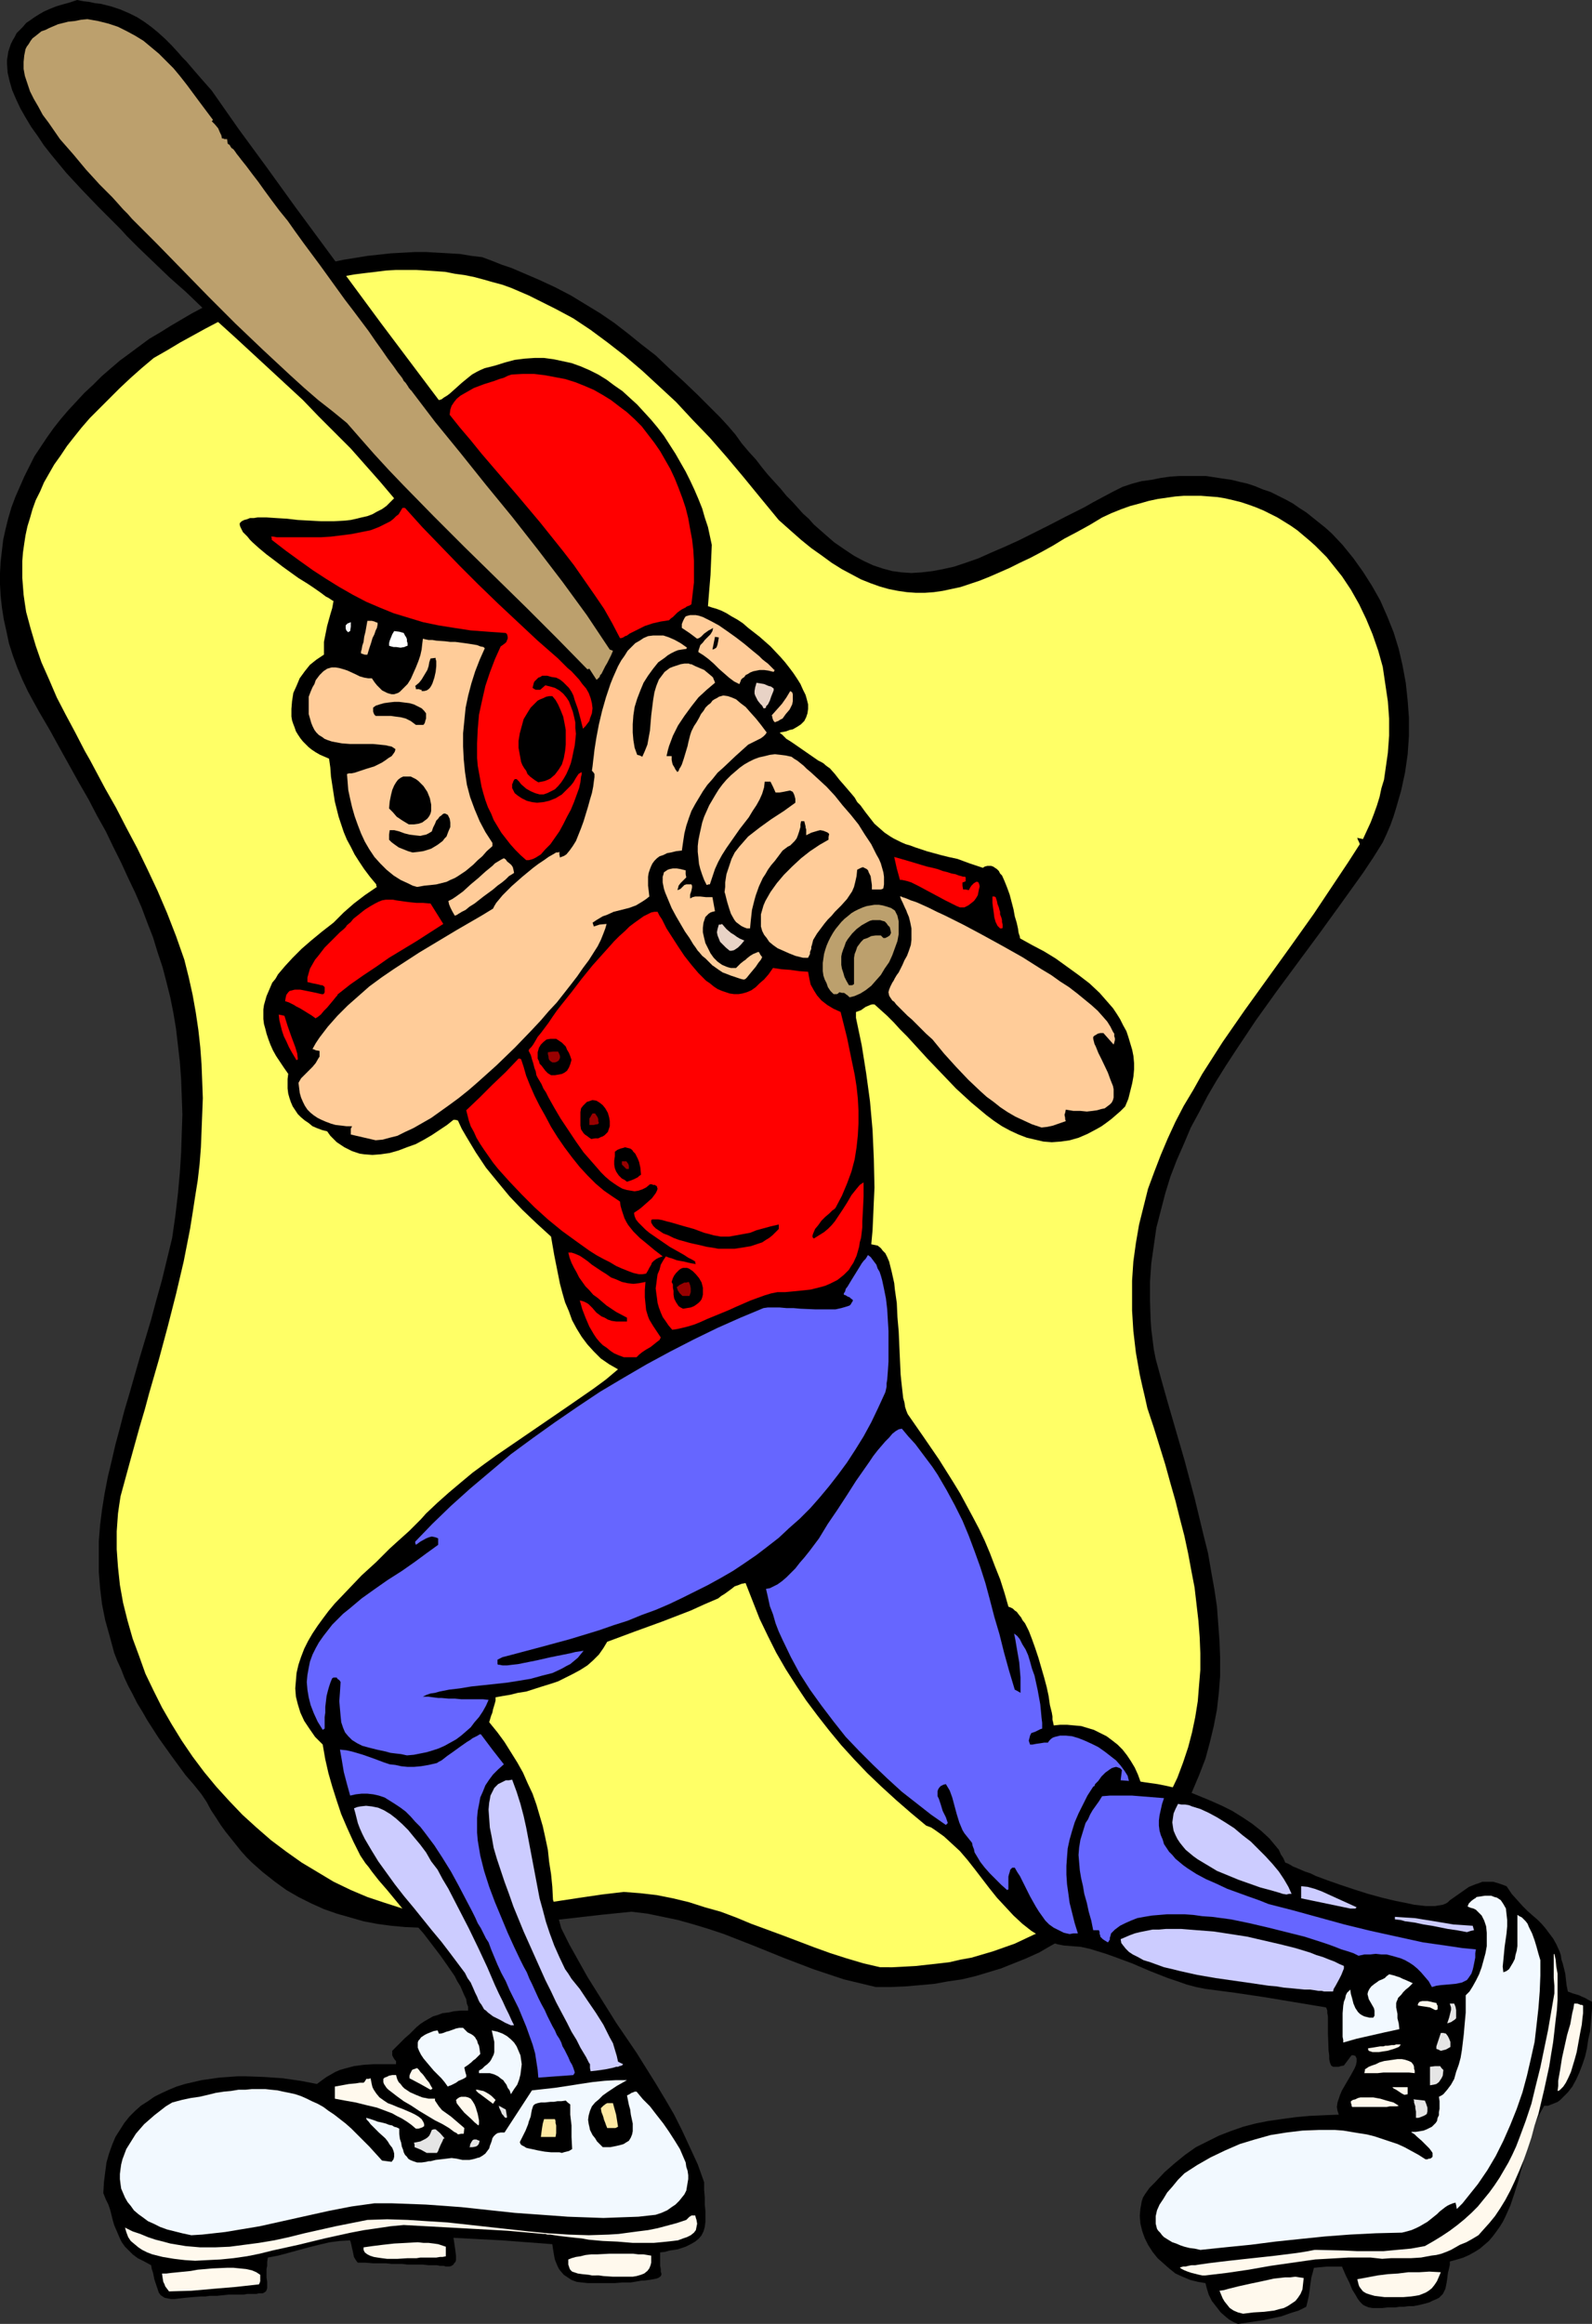
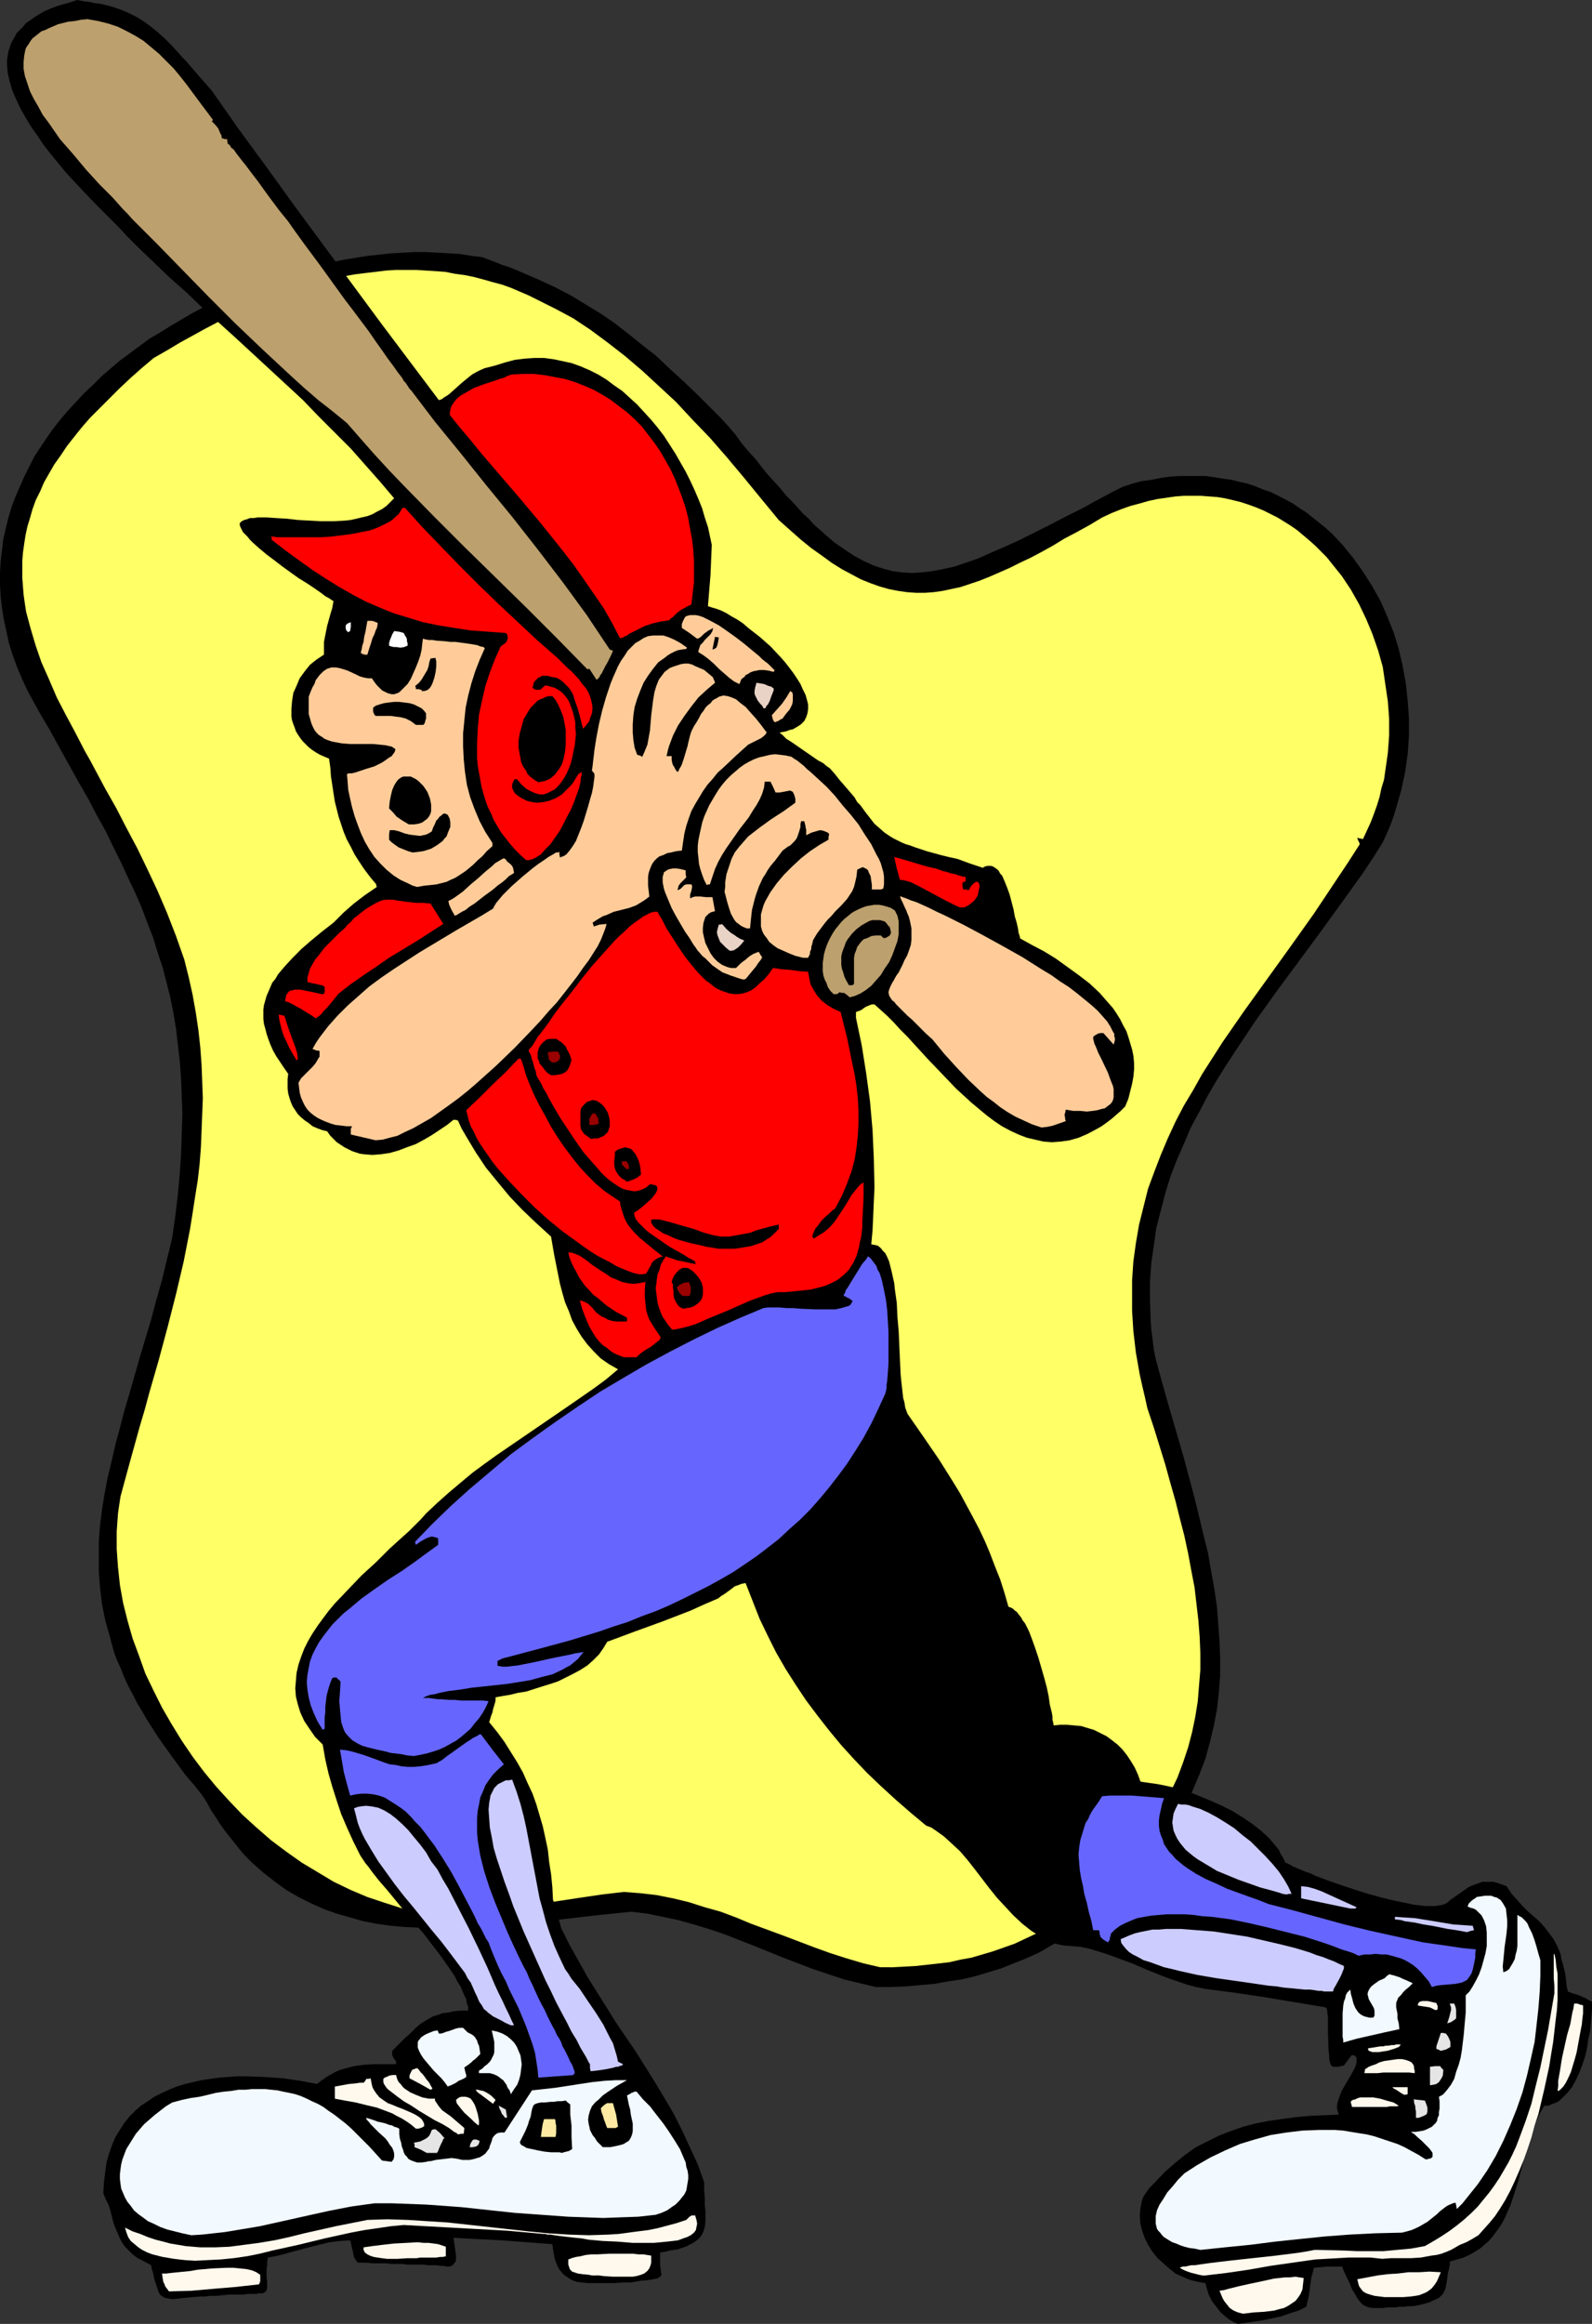
<svg xmlns="http://www.w3.org/2000/svg" xmlns:ns1="http://sodipodi.sourceforge.net/DTD/sodipodi-0.dtd" xmlns:ns2="http://www.inkscape.org/namespaces/inkscape" version="1.0" width="106.713mm" height="155.711mm" id="svg86" ns1:docname="Baseball - Batter 36.wmf">
  <rect width="100%" height="100%" fill="#333333" stroke="none" />
  <ns1:namedview id="namedview86" pagecolor="#ffffff" bordercolor="#000000" borderopacity="0.25" ns2:showpageshadow="2" ns2:pageopacity="0.0" ns2:pagecheckerboard="0" ns2:deskcolor="#d1d1d1" ns2:document-units="mm" />
  <defs id="defs1">
    <pattern id="WMFhbasepattern" patternUnits="userSpaceOnUse" width="6" height="6" x="0" y="0" />
  </defs>
  <path style="fill:#000000;fill-opacity:1;fill-rule:evenodd;stroke:none" d="m 221.86,503.195 -4.04,-0.97 -4.04,-0.97 -3.878,-1.293 -3.878,-1.293 -7.595,-2.909 -7.595,-3.07 -7.433,-2.909 -3.878,-1.293 -3.717,-1.131 -4.04,-1.131 -3.878,-0.808 -3.878,-0.808 -4.04,-0.485 -7.918,0.808 -15.512,1.778 -7.756,0.808 -7.595,0.485 -3.878,0.323 h -3.717 -3.717 l -3.555,-0.162 -3.717,-0.162 -3.555,-0.323 -3.555,-0.485 -3.393,-0.646 -3.393,-0.97 -3.393,-0.97 -3.232,-1.131 -3.232,-1.454 -3.232,-1.616 -3.07,-1.778 -2.909,-2.101 -3.07,-2.424 -2.747,-2.424 -1.454,-1.454 -1.293,-1.454 -1.293,-1.616 -1.293,-1.616 -1.293,-1.616 -1.293,-1.778 -1.131,-1.778 -1.293,-1.939 -1.131,-2.101 -1.293,-1.939 -1.939,-2.424 -2.101,-2.424 -1.777,-2.424 -1.777,-2.424 -1.616,-2.262 -1.616,-2.262 -1.454,-2.262 -1.454,-2.262 -1.293,-2.262 -1.293,-2.101 -1.131,-2.262 -1.131,-2.101 -0.97,-2.101 -0.808,-2.101 -0.97,-2.101 -0.808,-2.101 -1.131,-4.201 -1.131,-4.04 -0.808,-4.04 -0.485,-4.04 -0.323,-4.04 v -3.878 -4.04 l 0.323,-4.04 0.485,-3.878 0.646,-4.04 0.808,-4.201 0.97,-4.04 0.97,-4.201 1.131,-4.201 1.131,-4.363 1.293,-4.363 1.293,-4.525 1.293,-4.525 1.454,-4.848 1.454,-4.848 1.293,-4.848 1.454,-5.171 1.293,-5.332 1.293,-5.333 0.808,-5.656 0.646,-5.494 0.485,-5.333 0.323,-5.009 0.162,-5.009 0.162,-4.686 -0.162,-4.686 -0.162,-4.363 -0.323,-4.363 -0.485,-4.201 -0.485,-4.201 -0.646,-3.878 -0.808,-4.04 -0.97,-3.878 -0.97,-3.717 -1.293,-3.878 -1.131,-3.717 -1.454,-3.717 -1.454,-3.878 -1.616,-3.717 -1.777,-3.717 -1.777,-3.878 -1.939,-3.878 -1.939,-4.04 -2.262,-4.04 -2.101,-4.04 -2.424,-4.201 -2.424,-4.363 -2.424,-4.363 -2.585,-4.686 L 9.857,180.174 7.11,175.165 5.656,172.095 4.363,169.024 3.232,165.954 2.262,162.884 1.616,159.814 0.97,156.905 0.485,153.835 0.162,150.926 0,148.017 v -2.909 l 0.162,-2.909 0.323,-2.747 0.323,-2.747 0.646,-2.909 0.646,-2.585 0.808,-2.747 0.97,-2.585 1.131,-2.585 1.131,-2.585 1.293,-2.585 1.293,-2.585 1.616,-2.424 1.616,-2.424 1.616,-2.262 1.777,-2.262 1.939,-2.262 2.101,-2.262 1.939,-2.101 2.262,-2.101 2.101,-2.101 2.424,-2.101 2.262,-1.939 2.424,-1.778 5.009,-3.717 2.747,-1.616 2.585,-1.616 2.747,-1.616 2.747,-1.616 2.747,-1.454 2.909,-1.454 2.909,-1.293 2.909,-1.293 2.909,-1.131 2.909,-1.131 3.07,-0.97 2.909,-1.131 3.07,-0.808 3.07,-0.808 2.909,-0.808 6.14,-1.293 3.07,-0.485 2.909,-0.485 3.07,-0.323 2.909,-0.323 3.07,-0.162 2.909,-0.162 h 2.909 l 2.909,0.162 2.909,0.162 2.747,0.162 2.909,0.485 2.747,0.323 2.585,0.97 2.424,0.97 2.424,0.808 2.262,0.97 4.524,1.939 4.201,1.939 4.04,2.101 3.717,2.262 3.717,2.262 3.555,2.424 3.555,2.747 3.393,2.747 3.555,2.747 3.393,3.232 3.555,3.232 3.717,3.555 3.717,3.717 1.939,1.939 1.939,2.101 1.939,2.262 1.616,2.262 1.777,2.101 1.777,1.939 1.616,2.101 1.454,1.778 1.616,1.778 1.616,1.778 1.454,1.778 1.454,1.454 1.454,1.616 1.293,1.454 1.454,1.293 1.293,1.454 2.747,2.424 2.424,2.101 2.585,1.778 2.424,1.616 2.424,1.293 2.424,1.131 2.424,0.808 2.424,0.646 2.424,0.323 2.424,0.162 2.585,-0.162 2.747,-0.323 2.585,-0.485 2.909,-0.646 2.909,-0.97 3.232,-1.131 3.232,-1.454 3.393,-1.454 3.555,-1.616 3.878,-1.939 3.878,-1.939 4.363,-2.262 2.262,-1.131 2.262,-1.131 2.262,-1.293 2.424,-1.293 2.424,-1.293 2.585,-1.293 2.424,-0.808 2.424,-0.646 2.424,-0.323 2.424,-0.485 2.262,-0.323 2.424,-0.162 h 2.262 2.262 2.262 l 2.101,0.323 2.101,0.323 2.262,0.323 1.939,0.485 2.101,0.485 1.939,0.646 1.939,0.808 1.939,0.646 1.939,0.97 1.939,0.97 1.777,0.97 1.616,1.131 1.777,1.131 1.616,1.293 1.616,1.293 1.616,1.293 1.616,1.454 2.747,2.909 2.747,3.393 2.424,3.393 2.262,3.555 2.101,3.717 1.777,4.04 1.616,4.04 1.293,4.201 0.97,4.201 0.808,4.363 0.485,4.525 0.323,4.363 v 4.525 l -0.323,4.686 -0.646,4.525 -0.485,2.262 -0.485,2.262 -1.293,4.525 -0.646,2.101 -0.808,2.262 -0.97,2.262 -0.97,2.101 -2.424,3.878 -2.585,3.878 -5.332,7.433 -5.494,7.595 -5.494,7.433 -5.494,7.433 -5.332,7.433 -5.171,7.756 -2.424,3.717 -2.424,3.878 -2.262,3.878 -2.101,4.04 -2.101,3.878 -1.777,4.201 -1.777,4.04 -1.616,4.201 -1.293,4.201 -1.131,4.363 -1.131,4.363 -0.646,4.525 -0.646,4.525 -0.323,4.686 v 4.686 l 0.162,4.848 0.162,2.424 0.323,2.585 0.323,2.585 0.485,2.424 1.454,5.333 1.454,5.171 1.454,5.009 1.454,5.009 1.454,5.009 1.293,4.848 1.293,4.848 1.131,4.686 1.131,4.686 1.131,4.525 0.808,4.686 0.808,4.525 0.646,4.363 0.323,4.363 0.323,4.363 0.162,4.363 v 4.363 l -0.323,4.201 -0.485,4.363 -0.808,4.201 -0.97,4.04 -1.131,4.201 -1.616,4.201 -1.777,4.201 -2.101,4.04 -1.131,2.101 -1.293,2.101 -2.747,4.04 -1.454,2.101 -1.454,2.101 -1.777,1.939 -1.777,2.101 -1.777,2.101 -1.939,2.101 -1.939,2.101 -2.101,1.939 -2.262,2.101 -2.262,2.101 -3.232,2.262 -3.232,1.939 -3.232,1.778 -3.07,1.778 -3.232,1.454 -3.232,1.293 -3.232,1.293 -3.232,0.97 -3.232,0.97 -3.393,0.808 -3.393,0.485 -3.555,0.646 -3.555,0.323 -3.717,0.323 -3.717,0.162 z" id="path1" />
  <path style="fill:#ffff66;fill-opacity:1;fill-rule:evenodd;stroke:none" d="m 222.991,498.185 -4.201,-0.97 -4.363,-1.293 -4.04,-1.293 -4.04,-1.454 -8.079,-3.07 -7.918,-2.909 -3.878,-1.616 -3.878,-1.454 -4.04,-1.131 -4.04,-1.293 -4.04,-0.97 -4.04,-0.808 -4.201,-0.485 -4.201,-0.323 -5.494,0.646 -5.494,0.808 -10.665,1.616 -10.342,1.616 -10.503,1.616 -2.262,-0.162 -2.262,-0.323 -2.262,-0.323 -2.262,-0.323 -4.524,-0.97 -4.524,-1.454 -4.363,-1.454 -4.201,-1.778 -4.363,-2.101 -4.04,-2.424 -4.04,-2.424 -3.878,-2.747 -3.878,-2.909 -3.717,-3.232 -3.555,-3.232 -3.393,-3.555 -3.232,-3.555 -3.07,-3.717 -2.909,-3.878 -2.747,-4.04 -2.585,-4.201 -2.424,-4.201 -2.101,-4.201 -2.101,-4.363 -1.616,-4.525 -1.616,-4.363 -1.293,-4.525 -1.131,-4.525 -0.808,-4.525 -0.485,-4.525 -0.323,-4.525 v -4.525 l 0.323,-4.525 0.323,-2.262 0.323,-2.101 2.424,-8.888 2.424,-8.726 1.293,-4.363 1.131,-4.201 2.424,-8.403 2.262,-8.403 2.101,-8.241 1.939,-8.241 1.616,-8.241 0.646,-4.04 0.646,-4.201 0.646,-4.04 0.485,-4.201 0.323,-4.201 0.162,-4.04 0.162,-4.201 0.162,-4.201 -0.162,-4.363 -0.162,-4.201 -0.323,-4.363 -0.485,-4.363 -0.646,-4.363 -0.808,-4.525 -0.97,-4.363 -1.131,-4.525 -2.101,-5.979 -2.262,-5.817 -2.424,-5.656 -2.585,-5.494 -2.585,-5.332 -2.747,-5.171 -2.585,-5.009 -2.747,-4.848 -2.585,-4.848 -1.293,-2.424 -1.293,-2.262 -2.424,-4.686 -2.424,-4.525 -2.262,-4.363 -1.939,-4.525 -1.939,-4.363 -1.454,-4.201 -1.293,-4.363 -1.131,-4.201 -0.323,-2.101 -0.323,-2.262 -0.162,-2.101 -0.162,-2.101 v -2.101 -2.262 l 0.162,-2.101 0.323,-2.262 0.323,-2.101 0.485,-2.262 0.646,-2.101 0.646,-2.262 0.808,-2.262 1.131,-2.262 0.97,-2.262 1.293,-2.262 1.293,-2.262 1.616,-2.262 1.616,-2.424 1.777,-2.262 1.939,-2.424 2.101,-2.424 2.424,-2.424 2.424,-2.424 2.585,-2.585 2.747,-2.585 2.909,-2.585 3.07,-2.585 3.393,-1.939 3.232,-1.939 3.232,-1.778 3.232,-1.778 3.07,-1.616 3.07,-1.454 3.07,-1.454 3.07,-1.454 2.909,-1.131 2.909,-1.131 2.909,-1.131 2.909,-0.97 2.909,-0.808 2.747,-0.808 2.747,-0.646 2.747,-0.646 2.747,-0.485 2.585,-0.323 2.747,-0.323 2.585,-0.323 2.585,-0.162 h 2.424 2.585 l 2.585,0.162 2.424,0.162 2.424,0.162 2.424,0.485 2.424,0.323 2.424,0.485 2.424,0.646 2.262,0.646 2.424,0.646 2.262,0.808 2.262,0.97 2.262,0.97 2.262,1.131 4.524,2.262 4.524,2.424 4.363,2.909 4.363,3.232 4.363,3.393 4.363,3.717 4.201,3.878 4.363,4.04 4.201,4.525 4.363,4.525 4.363,5.009 4.201,5.009 4.363,5.332 4.524,5.494 2.909,2.585 2.747,2.424 2.585,2.101 2.747,1.939 2.424,1.778 2.585,1.616 2.424,1.293 2.424,1.293 2.424,0.97 2.262,0.808 2.262,0.646 2.424,0.485 2.262,0.323 2.262,0.162 h 2.262 l 2.262,-0.162 2.262,-0.323 2.262,-0.485 2.262,-0.485 2.424,-0.808 2.424,-0.808 2.424,-0.97 2.585,-1.131 2.585,-1.131 2.585,-1.293 2.747,-1.293 2.747,-1.454 2.909,-1.616 2.909,-1.778 3.07,-1.616 3.232,-1.778 3.232,-1.939 2.424,-1.131 2.424,-0.97 2.262,-0.808 2.424,-0.646 2.262,-0.646 2.262,-0.485 2.262,-0.323 2.262,-0.323 2.101,-0.162 h 2.262 2.101 l 2.101,0.162 2.101,0.162 1.939,0.323 2.101,0.485 1.939,0.485 1.939,0.646 1.777,0.646 1.939,0.808 3.555,1.778 3.393,2.101 1.616,1.131 3.07,2.585 1.454,1.293 1.454,1.454 1.454,1.454 1.293,1.616 2.585,3.232 2.262,3.393 2.101,3.717 1.777,3.717 1.616,3.878 1.454,4.201 1.131,4.04 0.646,4.363 0.646,4.363 0.323,4.363 v 4.363 l -0.323,4.363 -0.323,2.262 -0.323,2.262 -0.323,2.262 -0.646,2.101 -0.485,2.262 -0.646,2.101 -0.808,2.262 -0.808,2.101 -0.97,2.101 -0.97,2.101 -1.454,-0.323 0.162,0.485 0.323,0.646 0.162,0.485 -2.909,4.525 -2.909,4.363 -2.909,4.363 -2.909,4.363 -5.979,8.403 -2.909,4.04 -2.909,4.04 -5.817,8.08 -5.494,7.918 -2.585,4.04 -2.585,4.04 -2.262,4.04 -2.424,4.04 -2.101,4.04 -1.939,4.201 -1.777,4.201 -1.616,4.201 -1.616,4.363 -1.131,4.525 -1.131,4.525 -0.808,4.686 -0.646,4.686 -0.323,4.848 v 2.424 2.585 2.585 l 0.162,2.585 0.162,2.585 0.323,2.747 0.323,2.747 0.485,2.747 0.485,2.747 0.646,2.909 0.646,2.747 0.646,2.909 1.616,4.848 1.454,4.686 1.454,4.686 1.293,4.686 1.293,4.525 1.131,4.525 1.131,4.363 0.97,4.525 0.808,4.363 0.808,4.201 0.485,4.201 0.485,4.201 0.323,4.201 0.162,4.04 v 4.201 l -0.323,3.878 -0.323,4.04 -0.646,4.04 -0.808,3.878 -0.97,3.717 -1.293,3.878 -1.454,3.878 -1.777,3.717 -1.939,3.717 -2.262,3.717 -2.585,3.717 -2.747,3.717 -3.07,3.555 -1.777,1.778 -1.616,1.939 -1.777,1.778 -1.939,1.778 -2.101,1.778 -1.939,1.778 -2.262,1.778 -2.101,1.778 -2.909,1.454 -2.909,1.454 -2.747,1.293 -2.747,1.293 -2.747,0.97 -2.747,0.97 -2.747,0.808 -2.747,0.808 -2.747,0.485 -2.747,0.646 -2.747,0.323 -2.909,0.323 -2.909,0.323 -2.909,0.162 -3.07,0.162 z" id="path2" />
  <path style="fill:#000000;fill-opacity:1;fill-rule:evenodd;stroke:none" d="m 313.642,588.515 -0.808,-0.323 -0.646,-0.323 -0.808,-0.485 -0.808,-0.646 -1.293,-1.131 -1.131,-1.454 -1.131,-1.454 -0.808,-1.616 -0.485,-1.616 -0.162,-0.646 -0.162,-0.646 -1.939,-0.323 -1.939,-0.485 -1.939,-0.808 -1.777,-0.808 -1.616,-1.293 -1.454,-1.293 -1.454,-1.293 -1.293,-1.616 -1.131,-1.778 -0.808,-1.616 -0.646,-1.778 -0.485,-1.939 -0.162,-1.939 0.162,-1.939 0.162,-0.808 0.162,-0.97 0.323,-0.97 0.485,-0.808 1.131,-1.616 1.293,-1.293 2.585,-2.747 2.585,-2.262 2.585,-2.101 2.747,-1.939 2.909,-1.454 2.909,-1.454 2.909,-1.131 3.232,-1.131 3.07,-0.808 3.232,-0.646 3.393,-0.485 3.555,-0.485 3.555,-0.323 3.555,-0.162 3.878,-0.162 -0.323,-0.97 -0.162,-0.97 0.162,-1.131 0.323,-0.97 0.323,-0.97 0.485,-1.131 1.131,-1.939 1.131,-1.939 0.97,-1.778 0.323,-0.808 0.162,-0.808 v -0.808 l -0.323,-0.646 -0.485,-0.162 h -0.485 l -0.97,1.293 -0.97,1.293 -0.808,0.162 -0.485,0.162 h -0.485 -0.323 -0.646 l -0.485,-0.323 -0.323,-0.808 -0.162,-0.808 v -0.97 l -0.162,-1.131 -0.162,-4.525 v -2.262 -0.97 -0.97 l -0.162,-0.808 v -0.646 l -0.162,-0.485 -0.162,-0.323 -7.756,-1.293 -7.756,-1.293 -7.595,-1.131 -3.717,-0.485 -3.717,-0.485 -2.424,-0.485 -2.424,-0.646 -2.262,-0.808 -2.424,-0.808 -4.524,-1.778 -4.524,-1.939 -4.363,-1.616 -2.262,-0.808 -2.101,-0.646 -2.101,-0.646 -2.262,-0.485 -2.101,-0.162 -2.101,-0.162 -1.616,-0.323 -1.454,-0.485 -1.293,-0.646 -1.454,-0.646 -1.131,-0.808 -1.293,-0.808 -2.262,-1.778 -2.262,-2.101 -2.101,-2.262 -2.101,-2.262 -1.939,-2.424 -3.717,-4.848 -1.777,-2.262 -1.939,-2.262 -2.101,-1.939 -1.939,-1.778 -1.131,-0.808 -1.131,-0.808 -0.97,-0.646 -1.293,-0.485 -3.878,-3.232 -3.717,-3.232 -3.717,-3.393 -3.555,-3.393 -3.393,-3.555 -3.232,-3.555 -3.07,-3.717 -2.909,-3.717 -2.909,-3.878 -2.585,-3.878 -2.585,-4.04 -2.424,-4.201 -2.101,-4.201 -2.101,-4.363 -1.777,-4.525 -1.777,-4.525 -0.97,0.162 -0.808,0.323 -0.97,0.323 -0.808,0.646 -1.777,1.293 -0.808,0.485 -0.808,0.646 -3.393,1.454 -3.555,1.616 -7.11,2.747 -7.11,2.585 -6.948,2.585 -0.97,1.616 -1.131,1.616 -1.454,1.454 -1.454,1.293 -1.777,1.131 -1.777,0.97 -1.939,0.97 -1.939,0.97 -1.939,0.646 -2.101,0.646 -4.04,1.293 -2.101,0.323 -1.939,0.485 -1.939,0.323 -1.777,0.323 v 0.808 l -0.162,0.646 -0.485,1.616 -0.162,0.808 -0.323,0.808 -0.485,1.616 2.101,2.585 1.777,2.424 1.616,2.585 1.616,2.585 1.454,2.585 1.131,2.585 1.293,2.747 0.97,2.747 0.808,2.747 0.808,2.747 0.646,2.909 0.646,3.07 0.323,3.07 0.485,3.07 0.323,3.232 0.162,3.232 1.131,3.717 0.97,3.555 2.101,4.201 2.262,4.04 2.262,4.04 2.424,3.878 4.848,7.756 5.171,7.595 4.848,7.756 2.424,4.04 2.262,3.878 2.101,4.201 1.939,4.201 1.939,4.201 1.616,4.525 v 1.939 l 0.162,1.939 v 1.778 l 0.162,1.616 v 1.454 1.293 l -0.162,1.293 -0.323,1.131 -0.485,0.97 -0.646,0.808 -0.97,0.808 -1.131,0.646 -0.646,0.323 -0.646,0.323 -0.97,0.323 -0.97,0.323 -0.97,0.162 -1.131,0.162 -1.131,0.323 -1.293,0.162 v 1.293 1.131 0.97 l 0.162,0.808 v 0.646 l 0.162,0.485 v 0.323 l -0.162,0.323 -0.162,0.162 -0.485,0.323 -0.485,0.162 -0.808,0.162 -0.97,0.162 -1.293,0.162 h -0.646 l -0.808,0.162 -0.97,0.162 -0.97,0.162 h -2.101 l -1.939,0.162 h -1.939 -1.777 -1.616 -1.454 l -1.616,-0.162 -1.293,-0.162 -1.293,-0.485 -0.97,-0.646 -0.97,-0.646 -0.97,-1.131 -0.323,-0.485 -0.323,-0.646 -0.323,-0.808 -0.323,-0.808 -0.162,-0.808 -0.162,-0.97 -0.162,-0.97 -0.162,-1.131 -12.765,-0.97 -6.302,-0.323 -5.979,-0.323 0.162,0.97 0.162,1.131 0.162,1.131 0.162,1.293 v 1.131 l -0.162,0.485 -0.323,0.323 -0.162,0.323 -0.485,0.323 -0.485,0.162 h -0.485 -0.485 l -0.485,-0.162 h -0.485 -0.485 l -0.808,-0.162 h -0.97 -1.131 l -1.454,-0.162 h -0.808 -0.97 -0.97 -1.131 l -1.293,-0.162 h -1.293 -1.293 l -1.616,-0.162 h -1.616 -1.616 l -1.939,-0.162 h -1.939 l -0.485,-0.646 -0.485,-0.808 -0.162,-0.808 -0.162,-0.808 -0.162,-0.646 -0.162,-0.808 -0.162,-0.646 -0.162,-0.485 -2.585,0.162 -2.585,0.323 -2.747,0.646 -2.585,0.646 -5.332,1.454 -2.424,0.646 -2.585,0.485 -0.162,1.131 v 0.97 l -0.162,0.808 v 0.808 1.293 l 0.162,1.131 v 0.97 0.646 l -0.162,0.485 -0.162,0.323 -0.485,0.323 -0.323,0.162 h -0.485 -0.485 l -0.646,0.162 H 64.312 63.666 62.696 l -0.97,0.162 h -1.131 -1.131 -1.454 l -1.454,0.162 -1.616,0.162 H 53.162 l -1.131,0.162 h -1.131 l -2.101,0.162 -1.777,0.162 -1.454,0.162 -1.293,0.162 h -0.97 l -0.808,-0.162 -0.808,-0.162 -0.485,-0.323 -0.485,-0.323 -0.485,-0.646 -0.323,-0.97 -0.323,-0.97 -0.485,-1.454 -0.162,-0.808 -0.162,-0.808 -0.323,-0.97 -0.162,-0.97 -1.777,-0.97 -1.616,-0.808 -1.293,-0.97 -0.97,-0.97 -0.97,-0.97 -0.808,-1.131 -0.485,-0.97 -0.485,-1.131 -0.97,-2.262 -0.323,-1.131 -0.323,-1.293 -0.323,-1.293 -0.485,-1.454 -0.646,-1.293 -0.646,-1.616 0.162,-2.747 0.323,-2.585 0.323,-2.424 0.646,-2.262 0.808,-2.262 0.808,-1.939 1.131,-1.778 1.131,-1.778 1.293,-1.616 1.454,-1.454 1.454,-1.293 1.777,-1.131 1.616,-1.131 1.939,-0.97 1.777,-0.808 1.939,-0.808 2.101,-0.646 2.101,-0.485 2.101,-0.485 2.262,-0.323 2.262,-0.323 2.262,-0.162 2.262,-0.162 h 2.262 l 4.524,0.162 4.686,0.323 4.524,0.646 4.201,0.808 1.293,-0.97 1.131,-0.808 1.131,-0.646 1.131,-0.646 1.131,-0.485 1.131,-0.323 2.424,-0.646 2.424,-0.323 2.585,-0.162 h 2.747 2.909 v -0.808 l -0.323,-0.323 -0.323,-0.485 -0.162,-0.323 -0.162,-0.323 v -0.485 -0.323 -0.323 l 1.131,-1.131 1.131,-1.131 0.97,-0.97 1.131,-0.97 1.777,-1.778 0.97,-0.808 0.97,-0.646 1.131,-0.646 1.131,-0.646 1.131,-0.323 1.293,-0.485 1.454,-0.162 1.454,-0.323 1.777,-0.162 h 1.777 v -0.97 l -0.323,-0.808 -0.162,-1.131 -0.485,-0.97 -0.485,-1.131 -0.485,-1.131 -0.808,-1.293 -0.646,-1.293 -1.777,-2.585 -1.939,-2.747 -2.101,-2.747 -2.101,-2.747 -2.424,-2.747 -4.524,-5.494 -2.262,-2.747 -2.101,-2.424 -1.777,-2.262 -0.808,-1.131 -0.808,-0.97 -0.646,-0.97 -0.646,-0.97 -1.777,-3.555 -1.616,-3.555 -1.454,-3.393 -1.131,-3.393 -1.131,-3.555 -0.97,-3.393 -0.808,-3.555 -0.646,-3.717 -0.97,-0.97 -0.97,-0.97 -1.454,-2.101 -1.293,-1.939 -0.97,-2.101 -0.646,-2.101 -0.485,-1.939 -0.162,-2.101 0.162,-1.939 0.162,-1.939 0.485,-2.101 0.646,-1.939 0.808,-2.101 0.97,-1.939 1.131,-1.939 1.293,-1.939 1.293,-1.778 1.454,-1.939 1.616,-1.939 3.393,-3.555 3.393,-3.555 3.717,-3.393 1.777,-1.778 1.616,-1.616 1.777,-1.616 1.616,-1.454 1.616,-1.454 1.454,-1.454 1.454,-1.454 1.293,-1.454 2.909,-2.747 2.909,-2.585 3.07,-2.585 2.909,-2.424 3.07,-2.262 2.909,-2.101 6.14,-4.201 6.14,-4.201 6.14,-4.201 6.302,-4.363 3.07,-2.262 3.07,-2.585 -2.262,-1.293 -2.101,-1.454 -1.777,-1.778 -1.616,-1.778 -1.454,-1.939 -1.293,-2.101 -1.131,-2.101 -0.808,-2.262 -0.97,-2.262 -0.646,-2.262 -0.646,-2.424 -0.485,-2.424 -0.97,-4.848 -0.808,-4.686 -3.717,-3.393 -3.555,-3.393 -3.232,-3.393 -3.07,-3.717 -2.909,-3.555 -2.585,-3.878 -2.424,-4.04 -1.131,-1.939 -0.97,-2.101 -0.646,-0.162 h -0.485 l -1.616,1.293 -1.939,1.293 -1.939,1.293 -1.939,1.131 -2.101,1.131 -2.262,0.808 -2.101,0.808 -2.262,0.646 -2.262,0.323 -2.101,0.162 -2.101,-0.162 -1.131,-0.162 -0.97,-0.323 -0.97,-0.323 -0.97,-0.485 -0.97,-0.485 -0.97,-0.646 -0.97,-0.646 -0.808,-0.808 -0.808,-0.808 -0.808,-1.131 -1.293,-0.323 -1.293,-0.485 -1.131,-0.485 -0.97,-0.808 -0.97,-0.646 -0.97,-0.808 -0.808,-0.808 -0.646,-0.97 -0.646,-0.97 -0.485,-1.131 -0.323,-0.97 -0.323,-1.131 -0.162,-1.293 v -1.131 -1.293 l 0.162,-1.293 -1.131,-1.616 -0.97,-1.454 -0.97,-1.454 -0.808,-1.454 -0.646,-1.454 -0.485,-1.293 -0.485,-1.454 -0.323,-1.293 -0.323,-1.131 -0.162,-1.293 v -1.293 -1.131 l 0.162,-1.131 0.323,-1.131 0.323,-1.131 0.485,-1.131 0.485,-1.131 0.485,-1.131 0.808,-0.97 0.646,-1.131 1.777,-2.101 1.939,-2.101 2.262,-2.262 2.424,-2.101 2.747,-2.262 2.909,-2.262 1.293,-1.293 1.293,-1.293 2.585,-2.262 2.747,-2.101 3.07,-2.101 -0.162,-0.323 v -0.323 l -1.616,-1.939 -1.454,-1.939 -1.293,-1.939 -1.131,-1.778 -0.97,-1.939 -0.97,-1.778 -0.808,-1.939 -0.646,-1.939 -0.646,-1.939 -0.485,-1.939 -0.485,-1.939 -0.323,-2.101 -0.323,-2.101 -0.323,-2.101 -0.162,-2.262 -0.323,-2.262 -1.131,-0.485 -1.131,-0.485 -1.131,-0.646 -0.97,-0.646 -0.808,-0.646 -0.808,-0.808 -0.646,-0.646 -0.646,-0.808 -0.646,-0.97 -0.485,-0.808 -0.323,-0.97 -0.323,-0.808 -0.323,-0.97 -0.162,-0.97 v -1.939 l 0.162,-1.939 0.323,-2.101 0.808,-1.778 0.808,-1.939 1.293,-1.778 1.293,-1.616 1.616,-1.293 1.939,-1.293 v -2.262 -0.97 l 0.162,-0.808 0.323,-1.616 0.323,-1.616 0.808,-2.909 0.485,-1.616 0.323,-1.778 -0.323,-0.162 -0.485,-0.323 -0.485,-0.323 -0.646,-0.323 -0.646,-0.485 -0.646,-0.485 -1.616,-1.131 -1.939,-1.293 -2.101,-1.293 -4.04,-2.909 -2.101,-1.616 -1.939,-1.454 -1.939,-1.616 -1.616,-1.454 -0.646,-0.646 -0.646,-0.808 -0.646,-0.646 -0.485,-0.485 -0.323,-0.646 -0.323,-0.646 -0.162,-0.485 v -0.485 l 0.485,-0.485 0.646,-0.323 0.646,-0.162 0.808,-0.323 h 0.97 l 0.97,-0.162 h 2.262 l 2.424,0.162 2.747,0.162 2.747,0.323 3.07,0.162 2.909,0.162 h 3.07 l 2.909,-0.162 1.454,-0.162 1.454,-0.323 1.293,-0.323 1.454,-0.323 1.293,-0.485 1.131,-0.646 1.293,-0.646 1.131,-0.808 0.97,-0.97 0.97,-0.97 -3.555,-4.201 -3.717,-4.201 -3.717,-4.201 -4.04,-4.04 -4.04,-4.04 -4.04,-4.201 -8.564,-7.918 -8.403,-7.756 -8.564,-7.756 -4.04,-3.878 -4.201,-3.717 -3.878,-3.717 -3.878,-3.717 -1.454,-1.454 -1.616,-1.616 -1.616,-1.778 -1.777,-1.778 -1.939,-1.939 -1.939,-1.939 -4.04,-4.201 -4.04,-4.363 L 12.927,39.105 11.15,36.843 9.534,34.419 7.918,32.157 6.464,29.733 5.171,27.47 4.04,25.047 3.07,22.784 2.424,20.522 1.939,18.421 1.777,16.159 V 15.19 L 1.939,14.22 2.101,13.089 2.424,12.119 2.747,11.15 3.232,10.18 3.717,9.372 4.201,8.403 5.009,7.595 5.817,6.787 6.625,5.817 7.595,5.171 8.726,4.363 10.018,3.555 11.15,2.909 12.604,2.262 14.22,1.616 15.836,1.131 17.613,0.646 19.552,0 l 1.616,0.323 1.454,0.162 1.454,0.323 1.454,0.162 2.585,0.646 2.424,0.808 2.262,0.97 1.939,0.97 1.777,1.131 1.777,1.293 1.777,1.454 1.777,1.616 1.616,1.616 1.777,1.939 0.97,1.131 0.97,0.97 0.97,1.131 0.97,1.131 2.101,2.424 2.424,2.747 6.787,9.695 7.11,9.695 7.11,9.857 7.271,9.857 14.543,19.714 14.705,19.553 0.646,-0.162 0.646,-0.485 0.808,-0.485 0.646,-0.485 1.454,-1.293 1.616,-1.454 1.777,-1.454 0.808,-0.646 1.131,-0.646 0.97,-0.485 1.131,-0.485 1.293,-0.323 1.293,-0.323 2.585,-0.808 2.424,-0.646 2.585,-0.323 2.424,-0.162 h 2.424 l 2.424,0.323 2.262,0.485 2.262,0.485 2.262,0.808 2.262,0.97 2.262,1.131 2.101,1.293 1.939,1.454 2.101,1.454 1.939,1.778 1.777,1.616 1.777,1.939 1.777,1.939 1.616,1.939 1.616,2.101 1.454,2.262 1.454,2.262 1.293,2.262 1.293,2.262 1.131,2.262 1.131,2.424 0.97,2.262 0.97,2.424 0.646,2.262 0.808,2.424 0.485,2.262 0.485,2.262 -0.162,3.717 -0.162,3.878 -0.323,3.878 -0.323,4.04 0.97,0.323 1.131,0.323 1.293,0.485 1.293,0.646 1.293,0.808 1.454,0.808 1.454,0.97 1.293,1.131 2.909,2.262 2.747,2.424 2.585,2.747 1.131,1.293 1.131,1.454 0.97,1.293 0.97,1.454 0.808,1.293 0.646,1.454 0.646,1.293 0.323,1.131 0.323,1.293 v 1.131 l -0.162,1.131 -0.323,0.97 -0.485,0.97 -0.808,0.808 -0.97,0.646 -1.131,0.646 -0.808,0.162 -0.808,0.323 -0.808,0.162 -0.808,0.162 v 0.162 l 0.485,0.323 0.485,0.485 0.646,0.646 0.808,0.485 0.97,0.646 2.101,1.454 2.101,1.454 2.101,1.454 0.97,0.485 0.485,0.323 0.323,0.323 0.646,0.485 0.485,0.323 1.293,1.454 1.131,1.454 1.131,1.293 0.97,1.131 0.97,1.131 0.808,0.97 0.646,1.131 0.808,0.808 1.293,1.778 1.131,1.454 1.131,1.454 1.293,1.131 1.293,1.131 1.454,0.97 0.808,0.485 0.97,0.485 0.97,0.485 1.131,0.485 1.131,0.323 1.293,0.485 1.454,0.485 1.454,0.485 1.777,0.485 1.777,0.485 1.939,0.485 2.262,0.485 3.07,1.131 3.393,1.131 0.485,-0.323 0.646,-0.162 h 0.485 0.485 l 0.485,0.162 0.485,0.323 0.485,0.323 0.485,0.485 0.323,0.646 0.485,0.485 0.646,1.454 0.646,1.616 0.646,1.778 0.97,3.717 0.323,1.778 0.485,1.616 0.323,1.454 0.162,1.131 0.162,0.485 0.162,0.485 v 0.323 l 0.162,0.162 2.909,1.616 3.07,1.616 2.909,1.778 2.909,2.101 2.909,2.101 2.747,2.101 2.585,2.424 1.131,1.293 1.131,1.293 1.131,1.293 0.97,1.454 0.808,1.293 0.808,1.616 0.808,1.454 0.485,1.454 0.485,1.616 0.485,1.616 0.323,1.616 0.162,1.778 v 1.616 l -0.162,1.778 -0.323,1.778 -0.485,1.939 -0.485,1.939 -0.808,1.939 -1.131,1.131 -1.293,1.131 -1.131,0.97 -1.293,0.97 -1.131,0.808 -1.131,0.646 -2.424,1.293 -2.262,0.97 -2.262,0.646 -2.262,0.323 -2.262,0.162 -2.101,-0.162 -2.101,-0.485 -2.101,-0.485 -2.101,-0.808 -2.101,-0.97 -2.101,-1.131 -1.939,-1.293 -1.939,-1.454 -1.939,-1.616 -1.939,-1.616 -1.939,-1.778 -1.939,-1.778 -3.555,-3.717 -3.717,-3.878 -3.393,-3.717 -1.777,-1.939 -1.777,-1.778 -1.616,-1.778 -1.616,-1.616 -1.616,-1.454 -1.616,-1.454 h -0.646 l -0.485,0.162 -1.131,0.485 -1.131,0.808 -1.293,0.485 v 1.454 l 1.454,6.948 1.131,7.11 0.97,7.11 0.646,7.272 0.323,7.272 0.162,7.272 -0.162,3.555 -0.162,3.717 -0.162,3.555 -0.323,3.555 0.808,0.162 0.808,0.162 0.808,0.646 0.485,0.646 0.646,0.646 0.485,0.97 0.485,1.131 0.323,1.293 0.323,1.293 0.323,1.454 0.323,1.454 0.162,1.616 0.485,3.393 0.162,3.555 0.323,3.717 0.162,3.717 0.162,3.555 0.162,3.555 0.162,1.616 0.162,1.454 0.162,1.454 0.162,1.454 0.323,1.131 0.162,1.131 0.323,0.97 0.323,0.808 4.04,5.817 3.878,5.656 3.555,5.656 1.777,2.909 3.232,5.979 1.616,3.07 1.454,3.07 1.293,3.07 1.293,3.393 1.293,3.232 1.131,3.555 0.97,3.393 0.485,0.162 0.646,0.323 0.485,0.485 0.485,0.323 0.485,0.646 0.646,0.808 0.323,0.646 0.646,0.808 0.97,1.939 0.808,2.101 0.808,2.262 0.808,2.424 1.454,5.009 0.646,2.424 0.485,2.262 0.323,2.262 0.485,1.939 0.162,0.97 v 0.808 l 0.162,0.646 0.162,0.808 1.616,-0.162 h 1.777 l 1.777,0.162 1.777,0.162 1.616,0.485 1.616,0.485 1.616,0.808 1.616,0.808 1.293,0.97 1.454,1.131 1.293,1.293 1.131,1.454 0.97,1.454 0.97,1.616 0.808,1.778 0.646,1.778 0.97,0.162 1.131,0.162 2.262,0.323 2.424,0.485 2.747,0.646 2.747,0.808 2.747,1.131 2.747,1.131 2.909,1.293 2.585,1.293 2.585,1.616 2.424,1.616 2.262,1.778 2.101,1.939 0.808,0.97 0.808,0.97 0.808,0.97 0.485,1.131 0.646,0.97 0.485,1.131 0.485,0.162 0.646,0.323 0.808,0.485 0.808,0.323 1.131,0.485 1.131,0.485 1.454,0.485 1.293,0.646 3.07,1.131 3.232,1.131 3.393,1.131 3.555,1.131 3.555,0.97 3.393,0.808 3.232,0.646 1.454,0.323 1.454,0.162 1.454,0.162 h 1.131 1.293 l 0.97,-0.162 0.97,-0.162 0.808,-0.323 0.485,-0.323 0.485,-0.485 1.616,-1.131 1.616,-1.131 1.616,-1.131 1.616,-0.646 0.97,-0.323 0.808,-0.323 h 0.97 0.97 0.808 l 1.131,0.323 0.97,0.323 1.293,0.485 1.293,1.939 1.454,1.616 1.293,1.454 1.293,1.293 1.293,1.131 1.131,0.97 1.131,1.131 0.97,1.131 0.97,1.293 0.97,1.293 0.808,1.454 0.808,1.778 0.323,0.97 0.162,1.131 0.323,0.97 0.323,1.293 0.323,1.293 0.162,1.454 0.162,1.454 0.323,1.616 1.293,0.485 1.616,0.485 0.646,0.323 0.808,0.323 0.808,0.485 0.97,0.485 v 1.616 l -0.162,1.939 -0.162,1.939 -0.162,1.939 -0.485,2.101 -0.323,2.262 -0.485,2.101 -0.646,1.939 -0.808,2.101 -0.808,1.778 -0.97,1.778 -1.131,1.454 -1.293,1.293 -0.646,0.646 -0.646,0.485 -1.616,0.646 -0.808,0.323 h -0.97 l -0.646,1.131 -0.646,1.131 -0.485,1.131 -0.646,1.293 -0.808,2.585 -0.97,2.909 -1.616,5.979 -0.808,3.07 -0.97,3.07 -0.97,2.909 -1.293,2.909 -0.646,1.293 -0.808,1.293 -0.808,1.131 -0.97,1.293 -0.97,1.131 -1.131,0.97 -1.131,0.97 -1.293,0.808 -1.454,0.808 -1.454,0.646 -1.616,0.485 -1.777,0.485 v 0.808 l -0.162,0.808 -0.323,1.293 -0.162,1.293 -0.162,1.131 -0.162,0.808 -0.162,0.808 -0.323,0.646 -0.323,0.646 -0.485,0.485 -0.485,0.485 -0.646,0.323 -0.808,0.323 -0.97,0.485 -1.131,0.323 -1.293,0.323 -1.616,0.323 h -1.293 l -1.131,0.162 H 354.524 l -0.97,0.162 h -1.939 l -1.454,0.162 h -1.293 -1.131 l -0.97,-0.162 -0.808,-0.323 -0.646,-0.323 -0.646,-0.646 -0.646,-0.808 -0.646,-1.131 -0.808,-1.293 -0.323,-0.808 -0.323,-0.808 -0.485,-0.97 -0.485,-0.97 -0.485,-1.131 -0.485,-1.131 h -1.939 -1.777 l -1.777,0.162 -1.616,0.162 -0.323,1.293 -0.323,1.131 -0.323,2.262 -0.162,1.293 -0.162,1.131 -0.323,1.454 -0.323,1.293 -1.939,0.97 -2.101,0.646 -2.262,0.808 -2.262,0.485 -2.262,0.485 -2.262,0.323 -2.101,0.323 z" id="path3" />
  <path style="fill:#fff9ed;fill-opacity:1;fill-rule:evenodd;stroke:none" d="m 314.935,585.929 -1.293,-0.323 -1.131,-0.485 -0.97,-0.646 -0.646,-0.808 -0.646,-0.808 -0.485,-0.808 -0.808,-1.939 1.131,-0.162 1.131,-0.323 1.293,-0.323 1.293,-0.323 2.909,-0.646 3.07,-0.646 2.909,-0.646 2.909,-0.323 h 1.293 l 1.293,-0.162 0.97,0.162 1.131,0.162 -0.162,1.454 -0.162,1.454 -0.485,1.131 -0.646,0.97 -0.646,0.808 -0.97,0.646 -0.97,0.646 -0.97,0.485 -1.293,0.323 -1.131,0.323 -2.585,0.323 -2.747,0.162 z" id="path4" />
  <path style="fill:#fff9ed;fill-opacity:1;fill-rule:evenodd;stroke:none" d="m 350.807,581.728 -1.293,-0.162 -1.293,-0.162 -1.131,-0.323 -0.97,-0.323 -0.808,-0.485 -0.646,-0.808 -0.323,-0.485 -0.162,-0.485 -0.162,-0.646 -0.162,-0.646 5.171,-0.97 2.585,-0.323 2.585,-0.162 2.585,-0.323 h 2.747 l 2.585,-0.162 2.909,0.162 -0.485,1.131 -0.485,1.131 -0.646,0.97 -0.646,0.808 -0.808,0.646 -0.808,0.485 -0.808,0.323 -0.808,0.323 -0.97,0.162 -1.131,0.162 -1.939,0.162 z" id="path5" />
  <path style="fill:#fff9ed;fill-opacity:1;fill-rule:evenodd;stroke:none" d="m 42.821,580.274 -0.485,-0.646 -0.485,-0.646 -0.162,-0.485 -0.323,-0.646 -0.162,-0.97 -0.162,-1.131 h 1.131 l 1.293,-0.162 1.616,-0.162 1.616,-0.162 1.616,-0.162 1.777,-0.323 1.939,-0.162 1.777,-0.162 3.717,-0.162 h 1.616 l 1.616,0.162 1.616,0.162 1.454,0.323 1.131,0.485 0.97,0.646 v 1.454 0.162 l -0.162,0.485 -0.162,0.323 -5.817,0.646 -5.817,0.485 -5.494,0.485 z" id="path6" />
  <path style="fill:#fff9ed;fill-opacity:1;fill-rule:evenodd;stroke:none" d="m 150.762,576.234 h -0.808 l -0.808,-0.162 -1.616,-0.162 -1.131,-0.162 -0.97,-0.323 -0.485,-0.162 -0.162,-0.162 -0.323,-0.323 -0.162,-0.323 -0.162,-0.485 -0.162,-0.485 v -0.646 -0.646 l 0.808,-0.323 1.131,-0.323 1.131,-0.162 1.293,-0.323 1.454,-0.162 h 1.454 l 3.07,-0.162 h 4.686 1.454 l 1.293,0.162 h 1.293 l 0.97,0.162 0.97,0.162 v 0.646 0.646 0.485 l -0.162,0.646 -0.323,0.808 -0.485,0.646 -0.808,0.646 -0.808,0.323 -1.131,0.323 -0.97,0.162 h -1.293 -1.131 -2.585 l -2.424,-0.162 -1.131,-0.162 z" id="path7" />
  <path style="fill:#fff9ed;fill-opacity:1;fill-rule:evenodd;stroke:none" d="m 305.401,576.234 h -0.808 l -0.808,-0.162 -1.939,-0.485 -0.97,-0.323 -0.808,-0.323 -0.646,-0.323 -0.485,-0.323 0.162,-0.162 h 0.162 l 0.485,-0.162 h 0.646 l 0.646,-0.162 0.808,-0.162 h 0.97 l 0.97,-0.162 1.131,-0.162 1.131,-0.162 2.585,-0.323 2.747,-0.323 2.909,-0.323 5.979,-0.646 2.909,-0.323 2.585,-0.323 2.585,-0.323 1.131,-0.162 0.97,-0.162 0.97,-0.162 0.808,-0.162 0.808,-0.162 h 0.646 l 6.787,0.162 3.393,0.162 h 3.232 3.393 l 3.393,-0.323 3.555,-0.323 1.777,-0.323 1.777,-0.323 2.262,-1.293 2.101,-1.293 1.939,-1.293 1.939,-1.454 1.777,-1.454 1.777,-1.616 1.616,-1.616 1.454,-1.778 1.454,-1.778 1.293,-1.778 1.293,-1.939 1.131,-1.939 1.131,-1.939 0.97,-1.939 0.97,-2.101 0.808,-2.101 1.616,-4.363 1.454,-4.363 1.131,-4.686 1.131,-4.525 0.97,-4.686 0.97,-4.686 1.616,-9.372 v -1.939 l -0.162,-1.939 v -1.778 -1.293 -1.131 -0.97 -0.323 -0.323 -0.162 l 0.162,-0.162 0.323,1.454 0.162,1.778 0.323,1.778 v 2.101 2.101 2.424 l -0.162,2.585 -0.323,2.585 -0.323,2.909 -0.323,2.747 -0.485,2.909 -0.485,3.07 -1.293,5.979 -1.454,6.14 -0.97,2.909 -0.808,3.07 -0.97,2.909 -0.97,2.747 -1.131,2.747 -1.131,2.585 -1.131,2.424 -1.293,2.424 -1.293,2.101 -1.293,1.939 -1.454,1.778 -1.454,1.616 -1.293,1.454 -1.616,0.97 -1.454,0.808 -1.616,0.646 -1.131,0.646 -1.131,0.646 -1.131,0.485 -1.293,0.485 -1.293,0.323 -1.293,0.162 -2.585,0.485 -2.585,0.162 h -5.009 l -2.262,0.162 -2.909,-0.323 h -2.909 -2.747 l -2.747,0.162 -5.656,0.323 -5.656,0.808 -5.656,0.808 -5.494,0.97 -5.494,0.808 z" id="path8" />
  <path style="fill:#fff9ed;fill-opacity:1;fill-rule:evenodd;stroke:none" d="m 49.446,572.517 -2.585,-0.162 -2.747,-0.323 -2.909,-0.485 -1.293,-0.323 -1.293,-0.323 -1.293,-0.485 -1.293,-0.646 -0.97,-0.646 -0.97,-0.808 -0.97,-0.808 -0.646,-0.97 -0.485,-1.293 -0.323,-1.131 1.939,0.97 1.939,0.646 1.939,0.808 1.939,0.646 1.939,0.485 1.777,0.485 1.939,0.323 1.939,0.323 3.717,0.323 h 3.717 l 3.717,-0.162 3.717,-0.485 3.717,-0.485 3.878,-0.646 3.717,-0.808 3.878,-0.97 7.918,-1.778 4.04,-0.808 4.04,-0.808 5.009,-0.162 5.171,0.162 5.009,0.323 5.171,0.323 20.522,2.262 5.009,0.485 5.171,0.323 5.009,0.162 5.009,-0.162 2.585,-0.162 2.424,-0.323 2.424,-0.323 2.585,-0.323 2.424,-0.485 2.424,-0.646 2.424,-0.646 2.424,-0.808 0.485,-0.485 0.162,-0.162 0.162,-0.162 0.323,-0.162 0.162,-0.162 h 0.485 0.485 l 0.162,0.646 0.162,0.485 0.162,0.97 -0.162,0.808 -0.162,0.808 -0.485,0.646 -0.808,0.646 -0.97,0.485 -0.97,0.323 -1.293,0.485 -1.293,0.162 -1.454,0.162 -1.616,0.162 -1.777,0.162 h -1.777 -3.555 l -3.878,-0.323 -3.717,-0.162 -3.555,-0.323 -1.777,-0.323 -1.616,-0.162 -1.454,-0.162 -1.454,-0.162 -1.293,-0.162 -1.131,-0.162 -0.97,-0.162 h -0.808 l -0.485,-0.162 h -0.485 l -9.049,-0.808 -8.726,-0.485 -17.613,-0.97 -3.393,0.323 -3.232,0.485 -3.393,0.485 -3.393,0.646 -6.625,1.454 -6.625,1.616 -6.625,1.454 -3.232,0.808 -3.232,0.646 -3.393,0.485 -3.232,0.323 -3.232,0.162 z" id="path9" />
  <path style="fill:#fff9ed;fill-opacity:1;fill-rule:evenodd;stroke:none" d="m 107.294,571.709 h -0.808 l -0.97,0.162 h -0.97 -1.293 l -2.585,0.162 h -2.585 l -1.293,-0.162 -1.131,-0.162 -0.97,-0.162 -0.97,-0.323 -0.646,-0.323 -0.646,-0.485 -0.323,-0.646 v -0.646 l 1.131,-0.162 1.131,-0.162 1.293,-0.162 1.293,-0.162 2.909,-0.323 3.07,-0.162 2.909,-0.162 1.454,0.162 h 1.293 l 1.293,0.162 1.131,0.162 0.97,0.323 0.97,0.323 v 1.131 1.293 l -0.808,0.162 h -0.646 l -0.97,0.162 h -0.646 z" id="path10" />
  <path style="fill:#f2f9ff;fill-opacity:1;fill-rule:evenodd;stroke:none" d="m 304.109,569.77 -1.454,-0.323 -1.293,-0.162 -1.293,-0.323 -0.97,-0.323 -1.131,-0.485 -0.97,-0.323 -0.808,-0.485 -1.293,-0.808 -0.485,-0.485 -0.485,-0.646 -0.485,-0.485 -0.323,-0.485 -0.162,-0.646 -0.162,-0.646 v -0.646 -0.646 -0.646 l 0.323,-1.454 0.646,-1.454 0.97,-1.454 0.97,-1.616 1.293,-1.454 1.454,-1.778 1.616,-1.616 3.232,-2.101 3.393,-1.939 3.717,-1.778 3.717,-1.616 3.717,-1.131 4.04,-1.131 4.04,-0.646 4.04,-0.485 4.201,-0.162 h 4.04 l 2.101,0.162 1.939,0.323 1.939,0.323 2.101,0.323 1.939,0.485 1.939,0.646 1.939,0.646 1.939,0.646 1.777,0.808 1.777,0.97 1.777,0.97 1.777,1.131 h 0.485 l 0.323,-0.162 h 0.323 l 0.323,-0.162 0.323,-0.323 v -0.485 -0.485 l -0.323,-0.485 -0.485,-0.646 -0.646,-0.646 -1.293,-1.293 -1.293,-1.131 -0.485,-0.485 -0.485,-0.323 -0.323,-0.162 v -0.162 h 1.131 l 0.97,-0.162 0.97,-0.162 0.808,-0.323 0.646,-0.323 0.646,-0.323 0.485,-0.485 0.485,-0.485 0.323,-0.485 0.162,-0.808 0.323,-0.646 v -0.808 l 0.162,-0.808 v -0.97 -0.97 l -0.162,-1.131 0.646,-0.323 0.485,-0.323 0.97,-1.131 0.97,-1.293 0.808,-1.454 0.485,-1.778 0.646,-1.778 0.485,-1.778 0.323,-1.939 0.485,-4.04 0.162,-1.939 0.162,-1.778 0.162,-1.778 v -1.616 -2.747 l 0.97,-0.97 0.808,-1.293 0.808,-1.454 0.808,-1.616 0.646,-1.778 0.485,-1.778 0.485,-1.778 0.323,-1.778 v -1.778 -1.616 l -0.162,-1.616 -0.485,-1.454 -0.646,-1.293 -0.485,-0.485 -0.485,-0.485 -0.485,-0.485 -0.646,-0.323 -0.646,-0.162 -0.808,-0.323 0.162,-0.485 0.162,-0.323 0.646,-0.646 0.646,-0.485 0.323,-0.162 0.323,-0.323 1.131,-0.162 0.97,-0.162 h 0.808 0.808 l 0.808,0.323 0.646,0.162 0.485,0.323 0.485,0.323 0.323,0.485 0.323,0.485 0.646,1.131 0.162,1.454 0.162,1.454 v 1.616 l -0.162,1.778 -0.485,3.393 -0.323,3.393 -0.162,1.616 0.162,1.454 0.808,-0.323 0.646,-0.485 0.485,-0.808 0.485,-0.808 0.485,-0.97 0.162,-0.97 0.323,-1.131 0.162,-1.131 v -2.424 -2.262 -0.97 -0.97 -0.646 -0.646 l 0.485,0.323 0.646,0.323 0.485,0.485 0.485,0.485 0.485,0.646 0.323,0.808 0.808,1.616 0.646,1.778 0.485,1.616 0.485,1.778 0.485,1.616 v 3.878 l -0.162,4.04 -0.323,4.201 -0.485,4.363 -0.485,4.201 -0.97,4.363 -0.97,4.201 -1.131,4.201 -1.454,4.201 -1.616,4.04 -1.777,4.04 -1.939,3.878 -2.101,3.555 -2.424,3.555 -1.293,1.616 -1.293,1.616 -1.293,1.616 -1.454,1.454 -0.162,-0.97 -0.162,-0.646 -0.646,0.162 -0.808,0.323 -0.646,0.323 -0.485,0.323 -1.454,1.131 -0.646,0.646 -0.808,0.646 -1.616,1.293 -1.939,1.131 -0.97,0.485 -1.131,0.485 -1.131,0.323 -1.293,0.323 -6.625,0.162 -6.464,0.323 -6.464,0.485 -6.302,0.646 -6.14,0.646 -6.302,0.808 -6.464,0.646 z" id="path11" />
  <path style="fill:#f2f9ff;fill-opacity:1;fill-rule:evenodd;stroke:none" d="m 48.476,566.054 -2.262,-0.485 -1.939,-0.485 -1.939,-0.485 -1.777,-0.646 -1.616,-0.808 -1.454,-0.646 -1.293,-0.97 -1.131,-0.808 -1.131,-0.97 -0.808,-1.131 -0.808,-0.97 -0.646,-1.131 -0.485,-1.131 -0.485,-1.131 -0.162,-1.131 -0.162,-1.293 v -1.293 l 0.162,-1.293 0.162,-1.131 0.323,-1.293 0.485,-1.293 0.485,-1.293 0.808,-1.293 0.808,-1.293 0.808,-1.293 0.97,-1.131 1.131,-1.293 1.293,-1.131 1.293,-1.131 1.454,-1.131 1.454,-1.131 1.616,-0.97 2.424,-0.646 2.262,-0.485 2.262,-0.323 2.101,-0.485 1.939,-0.485 2.101,-0.323 1.777,-0.162 1.939,-0.323 h 1.777 l 1.616,-0.162 h 1.777 1.616 l 1.454,0.162 1.616,0.162 1.454,0.323 1.616,0.323 1.454,0.323 1.454,0.485 1.454,0.646 1.293,0.646 1.454,0.646 1.454,0.808 1.293,0.97 1.454,0.97 1.454,1.131 1.454,1.131 1.454,1.293 1.454,1.454 1.454,1.454 1.616,1.616 1.616,1.778 1.616,1.778 2.424,0.323 0.485,-0.646 0.162,-0.646 v -0.808 l -0.162,-0.646 -0.323,-0.808 -0.646,-0.808 -0.485,-0.808 -0.646,-0.808 -1.616,-1.454 -1.454,-1.454 -0.646,-0.646 -0.485,-0.646 -0.485,-0.485 -0.162,-0.485 1.131,0.323 0.97,0.323 0.808,0.323 0.808,0.162 0.646,0.162 0.646,0.162 0.808,0.323 0.808,0.162 0.485,0.323 0.646,0.162 0.646,0.323 v 1.293 l 0.162,1.293 0.323,0.97 0.162,0.97 0.323,0.808 0.162,0.646 0.323,0.646 0.485,0.485 0.323,0.485 0.485,0.323 0.808,0.323 0.97,0.323 h 1.131 l 1.131,-0.162 0.646,-0.162 h 0.485 l 1.293,-0.323 2.747,-0.323 1.293,-0.162 1.293,0.162 1.454,0.323 h 0.808 0.97 l 0.808,-0.162 0.646,-0.162 0.485,-0.162 0.646,-0.162 0.808,-0.485 0.646,-0.485 0.485,-0.646 0.485,-0.646 0.162,-0.646 0.323,-0.808 0.162,-0.485 0.162,-0.646 0.323,-0.485 0.485,-0.485 0.485,-0.323 0.808,-0.162 h 0.485 0.485 l 6.948,-10.665 2.909,-0.323 2.909,-0.323 3.232,-0.485 3.07,-0.485 3.232,-0.485 3.07,-0.323 2.909,-0.162 h 1.454 1.293 l -2.585,1.454 -2.424,1.616 -1.131,0.808 -0.97,0.97 -0.97,0.808 -0.808,0.97 -0.485,1.131 -0.323,1.131 -0.162,1.131 0.162,1.131 0.162,0.646 0.162,0.808 0.323,0.646 0.323,0.646 0.646,0.808 0.485,0.808 0.646,0.646 0.808,0.808 h 0.97 0.97 l 0.808,-0.162 0.808,-0.162 0.646,-0.162 0.646,-0.162 0.485,-0.162 0.485,-0.323 0.808,-0.485 0.485,-0.808 0.323,-0.808 0.162,-0.808 v -0.97 -0.97 l -0.485,-2.262 -0.162,-1.293 -0.323,-1.131 -0.485,-2.424 0.646,-0.323 0.485,-0.323 0.485,-0.162 0.323,-0.162 h 0.485 l 1.616,1.939 1.777,1.778 1.616,2.101 1.777,2.262 1.454,2.101 1.454,2.262 1.293,2.101 0.97,2.262 0.485,1.131 0.162,1.131 0.323,0.97 0.162,1.131 v 0.97 l -0.162,0.97 -0.162,0.97 -0.162,0.97 -0.485,0.97 -0.646,0.808 -0.646,0.808 -0.97,0.97 -0.97,0.646 -1.131,0.808 -1.454,0.646 -1.454,0.485 -4.363,0.485 -4.524,0.162 -4.363,0.162 -4.524,-0.162 -4.524,-0.162 -4.363,-0.323 -9.049,-0.646 -9.049,-0.97 -4.524,-0.485 -4.363,-0.323 -4.524,-0.323 -4.363,-0.162 -4.363,-0.162 h -4.363 l -5.817,0.808 -5.817,1.131 -5.817,1.293 -5.817,1.293 -5.817,1.293 -5.817,0.97 -2.909,0.485 -2.909,0.323 -2.909,0.323 z" id="path12" />
  <path style="fill:#e5e5e5;fill-opacity:1;fill-rule:evenodd;stroke:none" d="m 108.102,545.208 -1.454,-0.808 -1.616,-0.646 v -0.646 l -0.162,-0.485 1.616,-0.323 0.646,-0.323 0.646,-0.323 0.485,-0.323 0.485,-0.485 0.323,-0.646 0.323,-0.808 0.485,-0.162 h 0.485 l 1.131,0.97 1.131,1.293 -0.323,0.162 -0.162,0.485 -0.485,0.97 -0.485,1.131 -0.162,0.485 -0.323,0.485 z" id="path13" />
  <path style="fill:#000000;fill-opacity:1;fill-rule:evenodd;stroke:none" d="m 142.359,545.208 -0.646,-0.162 h -0.646 -1.454 l -1.616,-0.162 -1.777,-0.323 -1.454,-0.323 -0.808,-0.162 -0.646,-0.162 -0.485,-0.323 -0.646,-0.323 -0.323,-0.323 -0.162,-0.485 0.485,-0.97 0.485,-0.97 0.485,-0.97 0.323,-0.808 0.323,-0.808 0.162,-0.646 0.485,-1.293 0.162,-0.97 0.162,-0.808 0.162,-0.485 0.162,-0.485 0.323,-0.323 0.323,-0.162 0.485,-0.162 0.808,-0.162 h 0.97 l 1.454,-0.162 h 0.808 l 0.97,-0.162 h 0.97 l 1.131,-0.162 0.485,0.485 0.646,0.485 v 2.585 l 0.323,2.747 v 2.909 l 0.162,3.07 -0.808,0.485 -0.646,0.162 -0.646,0.162 z" id="path14" />
  <path style="fill:#e5e5e5;fill-opacity:1;fill-rule:evenodd;stroke:none" d="m 118.929,543.754 0.162,-0.323 v -0.323 l 0.162,-0.323 0.162,-0.323 0.323,-0.485 0.323,-0.162 h 0.323 0.323 l 0.323,0.162 0.485,0.162 -0.162,0.646 -0.162,0.323 -0.323,0.323 -0.323,0.162 -0.808,0.162 z" id="path15" />
  <path style="fill:#ffeaa3;fill-opacity:1;fill-rule:evenodd;stroke:none" d="m 137.027,541.169 0.162,-1.293 0.162,-1.131 0.162,-0.97 0.323,-1.131 h 2.747 l 0.162,0.485 v 0.485 l 0.162,0.646 v 1.939 l -0.162,0.97 z" id="path16" />
  <path style="fill:#fff9ed;fill-opacity:1;fill-rule:evenodd;stroke:none" d="m 116.02,540.522 -0.323,-0.323 -0.646,-0.323 -0.646,-0.485 -0.646,-0.485 -1.616,-0.97 -1.939,-0.97 -4.04,-2.424 -1.939,-1.293 -1.939,-1.131 -1.777,-1.293 -1.454,-1.131 -0.646,-0.485 -0.485,-0.485 -0.323,-0.485 -0.323,-0.485 -0.162,-0.485 v -0.485 -0.323 l 0.323,-0.323 0.485,-0.162 0.646,-0.323 0.808,-0.162 h 0.97 l 0.162,0.646 0.162,0.485 0.323,0.646 0.485,0.485 0.485,0.646 0.485,0.485 1.454,0.97 1.454,0.646 1.616,0.646 1.616,0.323 h 0.808 0.808 v 0.485 l 0.323,0.485 0.646,0.97 0.808,0.97 1.131,0.808 1.131,0.808 1.131,0.97 1.131,0.97 1.131,0.97 -0.162,1.454 h -0.646 z" id="path17" />
  <path style="fill:#fff9ed;fill-opacity:1;fill-rule:evenodd;stroke:none" d="m 105.355,539.068 -1.131,-0.97 -1.131,-0.808 -1.293,-0.808 -1.293,-0.646 -1.131,-0.646 -1.293,-0.485 -2.585,-0.97 -2.747,-0.646 -2.585,-0.646 -2.747,-0.485 -2.585,-0.485 v -3.07 l 1.777,-0.323 1.777,-0.323 1.777,-0.162 0.97,-0.162 h 0.97 l 0.323,-0.323 0.162,-0.323 0.162,-0.162 v -0.162 h 0.162 0.162 0.323 l 0.485,-0.162 0.162,0.808 0.162,0.808 0.162,0.646 0.323,0.646 0.646,0.97 0.808,0.97 1.131,0.808 0.97,0.646 1.293,0.485 1.131,0.485 1.293,0.485 1.131,0.485 1.131,0.485 0.97,0.485 0.808,0.485 0.808,0.646 0.485,0.808 0.162,0.485 v 0.485 l -0.485,0.323 -0.485,0.162 -0.485,0.162 z" id="path18" />
  <path style="fill:#ffeaa3;fill-opacity:1;fill-rule:evenodd;stroke:none" d="m 153.832,538.906 -0.323,-0.808 -0.162,-0.485 -0.323,-0.808 -0.162,-0.646 -0.162,-0.485 -0.323,-0.808 -0.162,-0.97 0.646,-0.646 0.646,-0.485 0.323,-0.162 h 0.323 0.646 0.485 l 0.808,2.909 0.485,3.07 -0.646,0.323 h -0.808 -0.646 z" id="path19" />
  <path style="fill:#fff9ed;fill-opacity:1;fill-rule:evenodd;stroke:none" d="m 121.191,538.26 -0.97,-0.808 -0.808,-0.808 -1.777,-1.616 -0.808,-0.97 -0.646,-0.808 -0.485,-0.646 -0.162,-0.808 0.323,-0.323 0.485,-0.323 0.485,-0.162 h 0.323 0.808 l 0.646,0.162 0.646,0.323 0.485,0.646 0.485,0.808 0.323,0.808 0.485,1.616 0.162,0.808 0.162,0.808 v 0.646 0.323 z" id="path20" />
  <path style="fill:#e5e5e5;fill-opacity:1;fill-rule:evenodd;stroke:none" d="m 127.816,536.159 -0.323,-0.485 -0.323,-0.323 -0.323,-0.808 -0.323,-0.646 -0.162,-0.646 1.777,0.97 0.162,0.97 0.162,0.97 -0.162,0.162 h -0.162 z" id="path21" />
  <path style="fill:#e5e5e5;fill-opacity:1;fill-rule:evenodd;stroke:none" d="m 358.725,536.321 v -0.97 -0.646 l -0.162,-0.808 v -0.485 l -0.323,-0.97 v -0.485 l -0.162,-0.323 1.454,0.162 1.454,0.162 0.323,0.808 0.162,0.485 0.162,0.485 v 0.323 0.646 l -0.162,0.646 -0.485,0.323 -0.323,0.162 -0.808,0.323 -0.485,0.162 z" id="path22" />
  <path style="fill:#fff9ed;fill-opacity:1;fill-rule:evenodd;stroke:none" d="m 342.566,533.574 -0.162,-0.323 v -0.323 l -0.162,-0.323 v -0.485 l 0.485,-0.323 0.646,-0.162 0.646,-0.323 0.646,-0.162 h 1.616 1.616 l 1.777,0.323 1.616,0.485 1.777,0.485 1.293,0.808 v 0 l -0.485,0.162 h -0.323 -1.454 l -0.808,0.162 z" id="path23" />
  <path style="fill:#fff9ed;fill-opacity:1;fill-rule:evenodd;stroke:none" d="m 124.907,532.766 -1.293,-0.97 -1.293,-0.97 -0.646,-0.485 -0.485,-0.323 -0.485,-0.485 -0.162,-0.323 h 0.485 l 0.646,0.162 0.808,0.162 0.646,0.323 0.808,0.485 0.646,0.485 0.485,0.485 0.485,0.485 z" id="path24" />
  <path style="fill:#fff9ed;fill-opacity:1;fill-rule:evenodd;stroke:none" d="m 355.817,530.504 -0.646,-0.323 -0.485,-0.323 -0.97,-0.646 -0.323,-0.162 -0.323,-0.162 -0.162,-0.162 -0.162,-0.162 h 3.878 v 1.778 z" id="path25" />
  <path style="fill:#f2f9ff;fill-opacity:1;fill-rule:evenodd;stroke:none" d="m 129.432,530.342 -0.323,-0.97 -0.485,-0.646 -0.323,-0.808 -0.485,-0.646 -0.323,-0.485 -0.485,-0.323 -0.808,-0.646 -0.97,-0.485 -1.131,-0.323 h -1.293 -1.454 v -0.646 l 0.808,-0.485 0.646,-0.646 0.646,-0.485 0.646,-0.646 0.323,-0.485 0.323,-0.646 0.323,-0.646 0.162,-0.646 v -1.131 -1.454 l -0.323,-1.454 -0.323,-1.454 1.454,0.323 1.293,0.485 1.131,0.646 0.97,0.808 0.808,0.808 0.646,0.97 0.485,1.131 0.485,1.131 0.162,1.131 0.162,1.131 -0.162,1.293 -0.162,1.293 -0.323,1.293 -0.485,1.293 -0.808,1.131 z" id="path26" />
  <path style="fill:#fff9ed;fill-opacity:1;fill-rule:evenodd;stroke:none" d="m 394.598,529.534 0.162,-1.293 v -1.293 l 0.485,-2.747 0.485,-3.07 0.646,-2.909 0.646,-2.909 0.808,-2.747 0.485,-2.747 0.323,-1.293 0.162,-1.131 h 0.485 0.323 l 0.485,0.162 0.323,0.162 h 0.323 l 0.323,0.162 v 0.808 1.131 l -0.162,1.293 -0.162,1.616 -0.323,1.616 -0.323,1.778 -0.646,3.555 -0.485,1.778 -0.485,1.616 -0.485,1.616 -0.646,1.454 -0.646,1.293 -0.646,0.97 -0.646,0.646 -0.323,0.323 z" id="path27" />
  <path style="fill:#fff9ed;fill-opacity:1;fill-rule:evenodd;stroke:none" d="m 109.072,529.211 -2.585,-1.454 -2.747,-1.454 v -0.646 l 0.162,-0.485 0.162,-0.323 0.162,-0.323 0.162,-0.323 0.323,-0.162 0.485,-0.162 0.485,-0.162 0.485,0.485 0.323,0.485 0.646,0.646 0.485,0.646 0.323,0.485 0.808,0.97 0.323,0.646 0.485,0.808 -0.162,0.162 z" id="path28" />
  <path style="fill:#f2f9ff;fill-opacity:1;fill-rule:evenodd;stroke:none" d="m 113.435,528.403 -0.808,-1.131 -0.808,-0.97 -1.939,-1.939 -1.777,-2.101 -0.808,-0.97 -0.646,-0.97 -0.485,-0.97 -0.323,-0.808 v -0.97 -0.323 l 0.162,-0.485 0.323,-0.323 0.323,-0.485 0.485,-0.323 0.485,-0.323 0.646,-0.323 0.808,-0.323 0.808,-0.323 0.97,-0.162 0.162,0.323 0.162,0.485 h 0.485 l 0.646,-0.162 0.808,-0.323 0.646,-0.162 1.777,-0.646 0.808,-0.162 h 0.97 l 0.485,0.485 0.323,0.323 0.323,0.323 0.323,0.162 0.646,0.323 0.485,0.323 0.485,0.485 0.162,0.323 0.323,0.485 0.162,0.646 0.323,0.646 0.162,0.97 0.162,1.131 -0.323,0.323 -0.323,0.323 -0.646,0.646 -0.485,0.323 -0.485,0.485 -0.808,0.646 -0.485,0.323 -0.485,0.323 0.162,0.808 0.162,0.646 0.162,0.485 v 0.485 l -0.485,0.323 -0.646,0.323 -0.808,0.323 -0.646,0.485 -0.646,0.323 -0.646,0.323 -0.485,0.162 z" id="path29" />
  <path style="fill:#e5e5e5;fill-opacity:1;fill-rule:evenodd;stroke:none" d="m 362.28,528.08 v -2.262 -2.424 l 1.293,-0.162 h 1.293 l 0.323,0.485 0.485,0.485 -0.162,1.454 -0.323,0.646 -0.323,0.485 -0.323,0.485 -0.646,0.485 -0.646,0.162 z" id="path30" />
  <path style="fill:#6666ff;fill-opacity:1;fill-rule:evenodd;stroke:none" d="m 136.38,526.141 -0.162,-1.939 -0.323,-2.101 -0.323,-2.101 -0.646,-2.262 -0.808,-2.262 -0.808,-2.262 -1.939,-4.686 -2.262,-4.525 -0.97,-2.262 -1.131,-2.101 -0.97,-2.101 -0.808,-1.939 -0.808,-1.939 -0.646,-1.778 -0.646,-0.97 -0.646,-1.293 -0.646,-1.293 -0.808,-1.293 -0.646,-1.454 -0.808,-1.616 -1.616,-3.07 -1.777,-3.393 -1.939,-3.555 -2.101,-3.393 -2.101,-3.232 -2.424,-3.232 -1.131,-1.454 -1.293,-1.293 -1.131,-1.293 -1.293,-1.293 -1.293,-0.97 -1.454,-0.97 -1.293,-0.808 -1.293,-0.808 -1.454,-0.485 -1.454,-0.323 -1.454,-0.162 h -1.454 l -1.454,0.162 -1.454,0.323 -0.808,-2.909 -0.808,-3.07 -0.485,-2.909 -0.485,-2.747 1.616,0.162 1.454,0.323 2.747,0.808 2.747,0.97 2.585,0.97 1.454,0.485 1.454,0.162 1.454,0.323 1.616,0.162 h 1.616 l 1.777,-0.162 1.939,-0.323 2.101,-0.485 0.485,-0.323 0.646,-0.323 0.646,-0.485 0.808,-0.646 1.616,-1.131 1.777,-1.293 1.616,-1.131 0.808,-0.485 0.646,-0.485 0.646,-0.323 0.646,-0.323 0.485,-0.323 h 0.323 l 2.909,3.878 2.909,3.717 -1.454,1.293 -1.293,1.293 -0.97,1.293 -0.97,1.454 -0.646,1.616 -0.646,1.454 -0.323,1.778 -0.323,1.616 -0.162,1.778 v 1.939 1.778 l 0.162,1.939 0.323,1.939 0.323,1.939 0.485,1.939 0.485,1.939 1.293,4.04 1.454,3.878 1.616,3.878 1.616,3.878 1.616,3.555 1.616,3.393 0.808,1.616 0.808,1.454 0.646,1.616 0.646,1.293 0.808,1.778 0.808,1.778 0.808,1.616 0.808,1.454 0.646,1.454 0.646,1.293 0.646,1.293 0.646,1.131 0.485,1.131 0.646,0.97 0.485,0.97 0.323,0.97 0.485,0.808 0.323,0.646 0.646,1.293 0.485,1.131 0.485,0.808 0.323,0.808 0.162,0.485 0.162,0.485 v 0.323 l -0.162,0.162 -0.162,0.323 -4.524,0.323 z" id="path31" />
  <path style="fill:#fff9ed;fill-opacity:1;fill-rule:evenodd;stroke:none" d="m 345.637,525.01 0.162,-0.646 V 524.04 l 0.485,-0.323 0.485,-0.323 0.808,-0.323 0.97,-0.323 0.97,-0.485 1.131,-0.323 2.262,-0.323 1.131,-0.162 h 1.131 l 0.808,0.162 0.97,0.323 0.646,0.323 0.485,0.646 0.162,0.485 v 0.485 l 0.162,0.485 v 0.646 l -1.454,-0.162 h -0.808 -1.777 -0.646 -0.97 -0.97 -1.293 l -1.454,0.162 h -1.616 z" id="path32" />
  <path style="fill:#ccccff;fill-opacity:1;fill-rule:evenodd;stroke:none" d="m 149.63,524.525 -0.162,-0.808 v -0.97 l -0.323,-0.485 -0.646,-1.293 -0.485,-0.808 -0.97,-1.616 -0.97,-1.939 -1.293,-2.101 -1.131,-2.262 -1.293,-2.424 -1.454,-2.747 -1.293,-2.747 -1.454,-2.909 -2.747,-6.14 -2.747,-6.14 -2.585,-6.302 -1.131,-3.232 -1.131,-3.07 -0.97,-2.909 -0.97,-2.909 -0.808,-2.747 -0.485,-2.747 -0.485,-2.424 -0.162,-2.262 -0.162,-2.262 0.162,-1.778 0.162,-0.808 0.162,-0.97 0.323,-0.646 0.323,-0.646 0.323,-0.646 0.485,-0.485 0.485,-0.485 0.646,-0.323 0.646,-0.323 0.646,-0.323 h 0.808 l 0.808,-0.162 1.131,3.07 0.97,3.07 0.808,3.07 0.646,2.909 1.131,5.979 1.131,5.979 1.131,5.979 0.808,2.909 0.808,3.07 0.97,2.909 1.131,3.07 1.293,2.909 1.454,3.07 0.808,1.131 0.808,1.293 2.101,2.585 1.939,2.909 2.101,3.07 1.939,3.07 1.616,3.232 0.808,1.454 0.485,1.616 0.485,1.616 0.323,1.454 0.646,0.323 0.646,0.323 -0.323,0.323 -0.646,0.162 -0.323,0.162 h -0.485 l -0.485,0.162 -0.646,0.162 -0.808,0.162 -0.808,0.162 -1.131,0.162 -1.131,0.162 z" id="path33" />
  <path style="fill:#fff9ed;fill-opacity:1;fill-rule:evenodd;stroke:none" d="m 347.737,519.677 -0.97,-0.323 -0.162,-0.323 v -0.323 l 1.131,-0.162 0.97,-0.162 0.97,-0.162 h 0.808 l 0.485,-0.162 h 0.646 l 0.97,-0.162 h 0.646 l 0.485,-0.162 h 1.131 l -0.162,0.323 -0.323,0.323 -0.808,0.323 -0.97,0.323 -1.131,0.323 -1.131,0.162 -0.97,0.162 h -0.97 z" id="path34" />
  <path style="fill:#e5e5e5;fill-opacity:1;fill-rule:evenodd;stroke:none" d="m 365.027,519.354 -0.646,-0.323 -0.485,-0.162 v -0.646 l 0.162,-0.485 0.323,-0.97 0.323,-0.97 0.323,-0.97 h 0.646 l 0.646,0.162 0.485,0.646 0.323,0.646 0.323,0.808 v 0.646 0.646 l -1.131,0.646 -0.646,0.162 z" id="path35" />
  <path style="fill:#f2f9ff;fill-opacity:1;fill-rule:evenodd;stroke:none" d="m 340.304,517.253 v -0.646 l -0.162,-0.808 v -1.939 -1.939 -2.101 l 0.162,-1.939 0.162,-0.97 0.323,-0.808 0.162,-0.808 0.323,-0.646 0.485,-0.485 0.323,-0.323 0.162,1.131 0.323,1.131 0.323,1.293 0.485,1.131 0.646,0.97 0.485,0.485 0.485,0.323 0.646,0.323 0.646,0.162 0.646,0.162 h 0.97 l 0.323,-0.485 v -0.646 -0.646 l -0.162,-0.646 -0.646,-1.131 -0.646,-1.131 -0.162,-0.646 -0.162,-0.646 0.162,-0.646 0.323,-0.646 0.485,-0.646 0.808,-0.646 0.485,-0.323 0.646,-0.485 0.808,-0.323 0.646,-0.323 0.485,-0.485 0.646,-0.485 1.293,0.323 1.454,0.485 0.646,0.323 0.808,0.323 1.777,0.808 -0.97,0.97 -0.808,0.646 -0.646,0.646 -0.485,0.646 -0.485,0.485 -0.323,0.323 -0.162,0.485 -0.162,0.323 -0.162,0.485 v 0.485 0.646 l 0.162,0.808 0.162,0.808 v 1.131 l 0.323,1.293 0.162,1.454 -3.717,0.808 -3.555,0.808 -3.555,0.808 z" id="path36" />
  <path style="fill:#ccccff;fill-opacity:1;fill-rule:evenodd;stroke:none" d="m 129.432,512.89 -1.454,-0.646 -1.131,-0.646 -0.97,-0.485 -0.97,-0.485 -0.646,-0.485 -0.646,-0.485 -0.485,-0.485 -0.485,-0.323 -0.646,-1.131 -0.485,-0.646 -0.323,-0.646 -0.323,-0.808 -0.485,-0.97 -0.485,-1.131 -0.646,-1.454 -0.808,-1.131 -0.646,-1.293 -1.939,-2.585 -1.939,-2.585 -2.101,-2.747 -2.424,-2.909 -4.686,-5.817 -2.424,-2.909 -2.262,-2.909 -2.101,-2.909 -2.101,-2.909 -1.777,-2.909 -1.616,-2.747 -0.646,-1.293 -0.646,-1.454 -0.485,-1.293 -0.323,-1.293 -0.323,-1.293 -0.323,-1.131 0.808,-0.323 0.808,-0.162 1.454,-0.162 1.454,0.162 1.616,0.323 1.454,0.646 1.616,0.97 1.454,1.131 1.616,1.454 1.454,1.454 1.454,1.778 1.616,1.939 1.454,1.939 1.293,2.262 1.616,2.101 1.293,2.424 1.454,2.424 2.585,5.009 2.585,5.009 2.424,5.009 1.131,2.424 1.131,2.424 0.97,2.262 0.97,2.262 0.97,2.101 0.485,0.97 0.485,0.97 0.808,1.778 0.808,1.616 0.646,1.454 0.646,1.293 h -0.485 z" id="path37" />
  <path style="fill:#e5e5e5;fill-opacity:1;fill-rule:evenodd;stroke:none" d="m 366.643,512.405 0.485,-1.454 0.323,-1.293 0.162,-0.646 v -0.646 l -0.162,-0.485 -0.162,-0.485 h 1.131 l 0.323,0.808 0.162,0.808 v 0.97 0.646 0.485 l -0.323,0.323 -0.485,0.323 -0.485,0.323 -0.485,0.162 z" id="path38" />
  <path style="fill:#fff9ed;fill-opacity:1;fill-rule:evenodd;stroke:none" d="m 363.573,509.012 -0.646,-0.323 -0.646,-0.323 -0.97,-0.162 -1.131,-0.162 -0.97,-0.162 v -0.323 l 0.162,-0.323 0.323,-0.323 0.646,-0.162 h 0.646 0.646 l 0.808,0.162 0.646,0.162 0.808,0.162 0.162,0.485 0.162,0.162 v 0.97 l -0.323,0.162 v 0 z" id="path39" />
  <path style="fill:#ccccff;fill-opacity:1;fill-rule:evenodd;stroke:none" d="m 335.457,504.326 -0.646,-0.162 h -0.808 l -0.97,-0.162 -1.131,-0.162 h -1.454 l -1.616,-0.162 -1.616,-0.162 -1.939,-0.162 -1.939,-0.323 -1.939,-0.162 -4.363,-0.646 -4.524,-0.646 -4.524,-0.646 -4.686,-0.808 -4.363,-0.97 -1.939,-0.485 -2.101,-0.485 -1.777,-0.646 -1.777,-0.646 -1.616,-0.485 -1.454,-0.808 -1.293,-0.646 -0.97,-0.646 -0.808,-0.808 -0.646,-0.808 -0.485,-0.646 -0.162,-0.97 1.131,-0.485 1.131,-0.485 1.293,-0.485 1.293,-0.323 1.616,-0.323 1.616,-0.323 h 1.616 l 1.777,-0.162 h 3.878 l 4.04,0.323 4.201,0.323 4.201,0.646 4.201,0.646 4.201,0.97 4.201,0.97 3.878,0.97 3.717,1.131 1.616,0.646 1.616,0.485 1.616,0.646 1.293,0.485 1.293,0.646 1.131,0.485 v 0.646 l -0.323,0.808 -0.323,0.808 -0.485,0.97 -0.97,1.778 -0.485,0.808 -0.162,0.646 z" id="path40" />
  <path style="fill:#6666ff;fill-opacity:1;fill-rule:evenodd;stroke:none" d="m 362.765,503.195 -0.808,-1.454 -0.97,-1.131 -0.97,-1.131 -0.97,-0.97 -0.97,-0.808 -0.97,-0.646 -1.131,-0.646 -1.131,-0.485 -1.131,-0.323 -1.131,-0.323 -1.293,-0.323 h -1.293 l -1.454,-0.162 -1.454,0.162 h -1.454 l -1.454,0.323 -1.293,-0.646 -1.454,-0.485 -1.616,-0.485 -1.616,-0.646 -1.777,-0.646 -1.939,-0.646 -4.04,-1.293 -4.524,-1.131 -4.524,-1.131 -4.848,-1.131 -4.686,-0.97 -4.848,-0.646 -2.424,-0.162 -2.262,-0.323 -2.262,-0.162 h -2.101 -2.262 l -1.939,0.162 -1.939,0.162 -1.939,0.323 -1.777,0.323 -1.616,0.646 -1.454,0.646 -1.293,0.646 -1.293,0.97 -0.97,0.97 -0.162,0.646 -0.162,0.485 v 0.485 l -0.162,0.162 -0.162,0.323 -0.162,0.162 -0.808,-0.485 -0.485,-0.323 -0.323,-0.323 -0.323,-0.323 v -0.323 l -0.162,-0.323 v -0.485 l -0.162,-0.485 h -1.454 l -0.485,-2.424 -0.646,-2.262 -0.485,-2.262 -0.646,-2.262 -0.323,-1.939 -0.485,-2.101 -0.323,-1.939 -0.162,-1.939 -0.162,-1.939 0.162,-1.939 0.323,-1.939 0.646,-2.101 0.646,-2.101 0.646,-0.97 0.485,-1.131 0.646,-1.131 0.808,-1.131 0.808,-1.131 0.808,-1.293 1.939,-0.162 h 1.777 1.939 1.939 l 4.04,0.323 4.04,0.323 -0.485,1.454 -0.323,1.454 -0.323,1.454 -0.162,1.293 v 1.293 l 0.162,1.293 0.323,1.131 0.485,1.131 0.323,1.131 0.646,0.97 0.646,0.97 0.808,0.808 0.808,0.97 0.97,0.808 0.97,0.808 1.131,0.808 2.262,1.454 2.424,1.293 2.585,1.131 2.747,1.293 5.332,1.939 2.747,0.97 2.424,0.97 6.302,1.616 6.464,1.778 6.464,1.778 6.625,1.616 6.625,1.454 6.625,1.454 6.787,0.97 3.232,0.485 3.393,0.323 -0.162,0.97 v 1.131 l -0.162,0.808 -0.162,0.808 -0.162,0.808 -0.162,0.646 -0.323,0.97 -0.646,0.97 -0.485,0.646 -0.646,0.323 -0.646,0.323 -0.808,0.162 -0.808,0.162 -1.777,0.162 -1.939,0.162 -1.131,0.162 z" id="path41" />
-   <path style="fill:#6666ff;fill-opacity:1;fill-rule:evenodd;stroke:none" d="m 270.983,489.783 -1.454,-0.323 -1.293,-0.646 -1.293,-0.646 -1.131,-0.808 -0.97,-0.97 -0.808,-1.131 -0.808,-1.131 -0.808,-1.293 -1.454,-2.585 -1.293,-2.585 -1.293,-2.585 -0.646,-0.97 -0.646,-1.131 h -0.646 l -0.485,0.485 -0.162,0.646 -0.162,0.485 -0.162,0.646 v 1.454 0.808 0.97 l -0.323,0.162 -1.454,-1.293 -2.909,-2.909 -1.293,-1.454 -1.131,-1.454 -0.97,-1.616 -0.485,-0.808 -0.162,-0.808 -0.323,-0.808 -0.162,-0.808 -0.646,-0.808 -0.646,-0.808 -0.646,-0.808 -0.485,-0.808 -0.808,-1.939 -0.646,-2.101 -1.131,-4.201 -0.646,-1.778 -0.485,-0.808 -0.485,-0.808 -0.646,0.162 -0.646,0.323 -0.323,0.323 -0.323,0.485 -0.162,0.485 v 0.646 0.646 l 0.323,0.646 0.485,1.454 0.485,1.616 0.808,1.616 0.485,1.454 -0.485,0.485 -3.717,-2.585 -3.717,-2.909 -3.717,-2.909 -3.717,-3.393 -3.555,-3.393 -3.555,-3.555 -3.393,-3.555 -3.07,-3.878 -3.07,-4.04 -2.909,-4.04 -2.585,-4.04 -2.262,-4.201 -2.101,-4.363 -0.97,-2.101 -0.808,-2.101 -0.646,-2.262 -0.808,-2.101 -0.485,-2.262 -0.485,-2.101 0.97,-0.162 0.97,-0.485 0.97,-0.485 1.131,-0.808 1.131,-0.97 1.131,-1.131 1.131,-1.131 1.131,-1.454 1.131,-1.293 1.293,-1.616 2.424,-3.232 2.262,-3.717 2.424,-3.555 2.424,-3.717 2.262,-3.555 2.262,-3.232 1.131,-1.616 0.97,-1.454 1.131,-1.454 0.97,-1.131 0.97,-1.131 0.97,-0.97 0.808,-0.97 0.808,-0.646 0.808,-0.485 0.808,-0.162 1.616,1.939 1.777,1.939 1.454,1.939 1.454,1.939 1.454,1.939 1.293,1.939 2.262,3.878 2.101,3.878 1.939,3.878 1.616,3.878 1.454,3.878 1.454,4.04 1.293,4.04 1.131,4.201 1.131,4.363 1.293,4.363 1.131,4.525 1.293,4.686 1.454,4.848 0.646,0.323 0.808,0.485 v -1.939 -1.939 l -0.162,-1.939 -0.162,-1.939 -0.646,-3.717 -0.323,-1.939 -0.323,-1.616 0.808,0.646 0.646,0.808 0.646,1.293 0.808,1.293 0.646,1.454 0.485,1.616 0.485,1.778 0.646,1.778 0.808,3.717 0.646,3.555 0.162,1.616 0.162,1.778 0.162,1.293 v 1.454 l -0.485,0.162 -0.646,0.323 -0.323,0.162 -0.323,0.162 -0.97,0.323 -0.323,0.646 -0.162,0.646 -0.162,0.646 0.162,0.485 0.162,0.485 h 0.646 l 0.808,-0.162 1.131,-0.162 0.97,-0.162 h 0.97 l 0.323,-0.485 0.485,-0.485 0.485,-0.323 0.485,-0.162 0.646,-0.162 0.646,-0.162 h 1.454 l 1.616,0.162 1.616,0.485 1.616,0.646 1.777,0.808 1.616,0.808 1.616,1.131 1.454,1.131 1.454,1.131 1.131,1.293 0.97,1.293 0.808,1.293 0.162,0.646 0.162,0.646 -2.101,-0.162 0.162,-1.293 0.162,-1.293 -0.485,-0.485 -0.485,-0.162 -0.485,-0.162 -0.646,0.162 -0.485,0.162 -0.485,0.323 -1.131,0.808 -0.97,0.97 -0.808,1.131 -0.808,0.808 -0.162,0.485 -0.323,0.162 -1.454,2.262 -1.131,2.262 -1.131,2.262 -0.97,2.262 -0.646,2.101 -0.646,2.262 -0.485,2.262 -0.162,2.101 -0.162,2.262 v 2.262 l 0.162,2.424 0.323,2.262 0.323,2.424 0.646,2.585 0.646,2.585 0.808,2.585 h -1.131 z" id="path42" />
  <path style="fill:#ccccff;fill-opacity:1;fill-rule:evenodd;stroke:none" d="m 371.652,489.298 -2.585,-0.485 -2.262,-0.323 -4.04,-0.808 -2.101,-0.323 -2.262,-0.485 -2.424,-0.323 -1.131,-0.323 -1.454,-0.162 v -0.646 l 2.424,0.162 2.585,0.162 5.009,0.808 4.848,0.808 2.424,0.162 2.424,0.162 0.323,1.131 -0.808,0.162 z" id="path43" />
  <path style="fill:#ccccff;fill-opacity:1;fill-rule:evenodd;stroke:none" d="m 342.082,483.319 -12.442,-2.585 v -3.07 l 1.616,0.162 1.777,0.485 1.777,0.646 1.777,0.808 3.555,1.616 1.777,0.808 1.777,0.808 -0.162,0.162 -0.162,0.162 h -0.485 z" id="path44" />
  <path style="fill:#ccccff;fill-opacity:1;fill-rule:evenodd;stroke:none" d="m 325.923,479.764 -0.97,-0.162 -0.97,-0.323 -1.131,-0.323 -1.131,-0.323 -2.424,-0.646 -2.747,-0.97 -2.747,-0.97 -2.747,-1.131 -2.747,-1.131 -2.424,-1.454 -2.424,-1.454 -1.131,-0.808 -0.97,-0.808 -0.97,-0.808 -0.808,-0.97 -0.646,-0.808 -0.646,-0.97 -0.485,-0.97 -0.485,-1.131 -0.162,-0.97 -0.162,-1.131 0.162,-1.131 0.162,-1.131 0.485,-1.131 0.646,-1.293 0.808,0.162 h 0.97 l 0.97,0.162 0.808,0.323 2.101,0.646 2.101,0.97 2.101,1.131 2.101,1.293 2.262,1.454 2.101,1.778 2.101,1.616 1.939,1.939 1.777,1.778 1.777,1.939 1.616,1.939 1.293,1.939 1.131,1.939 0.808,1.778 h -0.646 z" id="path45" />
-   <path style="fill:#6666ff;fill-opacity:1;fill-rule:evenodd;stroke:none" d="m 103.093,444.537 -1.454,-0.323 -1.454,-0.162 -1.293,-0.162 -1.131,-0.323 -2.262,-0.485 -1.939,-0.485 -1.777,-0.485 -1.293,-0.646 -1.293,-0.808 -0.97,-0.97 -0.808,-0.97 -0.485,-1.131 -0.485,-1.454 -0.162,-1.616 -0.162,-1.778 -0.162,-1.939 0.162,-2.262 0.162,-2.585 -0.323,-0.485 -0.485,-0.323 -0.162,-0.323 H 84.995 84.672 84.511 l -0.323,0.162 -0.162,0.323 -0.323,0.808 -0.323,0.97 -0.323,1.131 -0.323,1.293 -0.323,2.747 v 1.454 l -0.162,1.131 v 1.131 0.808 0.97 l -0.485,0.323 -1.293,-2.101 -0.97,-2.101 -0.808,-2.101 -0.485,-1.939 -0.323,-1.939 -0.162,-1.939 0.162,-1.778 0.323,-1.778 0.323,-1.616 0.646,-1.778 0.808,-1.616 0.808,-1.454 1.131,-1.616 1.131,-1.454 1.131,-1.454 1.293,-1.293 1.454,-1.454 1.616,-1.293 3.07,-2.585 3.393,-2.424 3.232,-2.262 1.777,-1.131 1.777,-1.131 3.232,-2.262 3.07,-2.262 2.909,-2.101 v -1.616 l -0.323,-0.162 -0.485,-0.162 -0.808,-0.162 -0.646,0.162 -0.808,0.323 -1.454,0.808 -0.646,0.485 -0.485,0.323 -0.162,-0.485 v -0.323 l 4.363,-4.525 4.686,-4.525 4.848,-4.363 5.171,-4.363 5.171,-4.363 5.494,-4.04 5.656,-4.04 5.656,-3.878 5.817,-3.878 5.979,-3.555 5.817,-3.393 5.979,-3.232 5.979,-3.07 5.979,-2.909 5.817,-2.585 5.817,-2.424 1.131,-0.162 h 1.454 1.454 l 1.777,0.162 h 1.777 l 1.777,0.162 3.717,0.162 h 3.555 1.616 l 1.454,-0.323 1.131,-0.323 0.97,-0.323 0.323,-0.323 0.162,-0.323 0.323,-0.485 v -0.323 l -0.485,-0.323 -0.323,-0.323 -0.485,-0.162 -0.485,-0.323 -0.485,-0.162 v -0.323 l 0.323,-0.485 0.162,-0.646 0.485,-0.646 0.97,-1.616 2.101,-3.393 0.485,-0.808 0.485,-0.646 0.485,-0.485 0.323,-0.485 0.162,-0.323 0.162,-0.162 0.646,0.485 0.485,0.646 0.485,0.646 0.485,0.646 0.323,0.97 0.485,0.808 0.323,0.97 0.323,1.131 0.485,2.262 0.485,2.424 0.323,2.747 0.162,2.747 0.162,2.747 v 2.585 2.747 2.424 l -0.162,2.424 -0.162,2.101 -0.162,0.97 v 0.808 l -0.162,0.808 -0.162,0.646 -1.777,3.878 -1.777,3.717 -1.939,3.555 -2.101,3.393 -2.101,3.232 -2.262,3.07 -2.262,2.909 -2.424,2.909 -2.424,2.747 -2.585,2.585 -2.747,2.424 -2.585,2.424 -2.909,2.262 -2.747,2.101 -3.07,2.101 -2.909,1.939 -3.07,1.778 -3.232,1.778 -3.232,1.616 -3.232,1.616 -3.393,1.616 -3.393,1.454 -3.555,1.293 -3.555,1.454 -3.555,1.131 -3.717,1.293 -7.433,2.262 -7.756,2.101 -7.918,2.101 -1.293,0.323 -1.293,0.646 v 1.131 l 0.162,0.162 h 0.323 l 0.808,0.162 h 1.131 l 1.293,-0.162 1.454,-0.162 1.616,-0.323 3.232,-0.646 3.555,-0.808 1.616,-0.323 1.616,-0.323 1.616,-0.323 1.293,-0.323 1.131,-0.162 0.97,-0.162 -0.808,0.97 -0.646,0.808 -0.97,0.808 -0.97,0.808 -0.97,0.485 -1.131,0.646 -2.424,1.131 -2.585,0.646 -2.909,0.808 -2.909,0.485 -3.07,0.485 -5.979,0.646 -3.07,0.323 -2.909,0.485 -2.747,0.323 -2.424,0.485 -1.131,0.323 -1.131,0.162 -0.97,0.323 -0.97,0.485 h 1.454 l 1.131,0.162 1.293,0.162 h 0.808 l 1.777,0.162 h 1.616 l 1.616,0.162 h 0.97 0.808 1.131 2.585 l 1.454,0.162 -0.646,1.454 -0.808,1.454 -0.97,1.454 -1.131,1.293 -0.97,1.293 -1.293,1.131 -1.131,0.97 -1.293,0.97 -1.454,0.808 -1.454,0.808 -1.454,0.646 -1.454,0.485 -1.616,0.485 -1.616,0.323 -1.616,0.323 z" id="path46" />
+   <path style="fill:#6666ff;fill-opacity:1;fill-rule:evenodd;stroke:none" d="m 103.093,444.537 -1.454,-0.323 -1.454,-0.162 -1.293,-0.162 -1.131,-0.323 -2.262,-0.485 -1.939,-0.485 -1.777,-0.485 -1.293,-0.646 -1.293,-0.808 -0.97,-0.97 -0.808,-0.97 -0.485,-1.131 -0.485,-1.454 -0.162,-1.616 -0.162,-1.778 -0.162,-1.939 0.162,-2.262 0.162,-2.585 -0.323,-0.485 -0.485,-0.323 -0.162,-0.323 H 84.995 84.672 84.511 l -0.323,0.162 -0.162,0.323 -0.323,0.808 -0.323,0.97 -0.323,1.131 -0.323,1.293 -0.323,2.747 v 1.454 l -0.162,1.131 v 1.131 0.808 0.97 l -0.485,0.323 -1.293,-2.101 -0.97,-2.101 -0.808,-2.101 -0.485,-1.939 -0.323,-1.939 -0.162,-1.939 0.162,-1.778 0.323,-1.778 0.323,-1.616 0.646,-1.778 0.808,-1.616 0.808,-1.454 1.131,-1.616 1.131,-1.454 1.131,-1.454 1.293,-1.293 1.454,-1.454 1.616,-1.293 3.07,-2.585 3.393,-2.424 3.232,-2.262 1.777,-1.131 1.777,-1.131 3.232,-2.262 3.07,-2.262 2.909,-2.101 v -1.616 l -0.323,-0.162 -0.485,-0.162 -0.808,-0.162 -0.646,0.162 -0.808,0.323 -1.454,0.808 -0.646,0.485 -0.485,0.323 -0.162,-0.485 v -0.323 l 4.363,-4.525 4.686,-4.525 4.848,-4.363 5.171,-4.363 5.171,-4.363 5.494,-4.04 5.656,-4.04 5.656,-3.878 5.817,-3.878 5.979,-3.555 5.817,-3.393 5.979,-3.232 5.979,-3.07 5.979,-2.909 5.817,-2.585 5.817,-2.424 1.131,-0.162 h 1.454 1.454 l 1.777,0.162 h 1.777 l 1.777,0.162 3.717,0.162 h 3.555 1.616 l 1.454,-0.323 1.131,-0.323 0.97,-0.323 0.323,-0.323 0.162,-0.323 0.323,-0.485 l -0.485,-0.323 -0.323,-0.323 -0.485,-0.162 -0.485,-0.323 -0.485,-0.162 v -0.323 l 0.323,-0.485 0.162,-0.646 0.485,-0.646 0.97,-1.616 2.101,-3.393 0.485,-0.808 0.485,-0.646 0.485,-0.485 0.323,-0.485 0.162,-0.323 0.162,-0.162 0.646,0.485 0.485,0.646 0.485,0.646 0.485,0.646 0.323,0.97 0.485,0.808 0.323,0.97 0.323,1.131 0.485,2.262 0.485,2.424 0.323,2.747 0.162,2.747 0.162,2.747 v 2.585 2.747 2.424 l -0.162,2.424 -0.162,2.101 -0.162,0.97 v 0.808 l -0.162,0.808 -0.162,0.646 -1.777,3.878 -1.777,3.717 -1.939,3.555 -2.101,3.393 -2.101,3.232 -2.262,3.07 -2.262,2.909 -2.424,2.909 -2.424,2.747 -2.585,2.585 -2.747,2.424 -2.585,2.424 -2.909,2.262 -2.747,2.101 -3.07,2.101 -2.909,1.939 -3.07,1.778 -3.232,1.778 -3.232,1.616 -3.232,1.616 -3.393,1.616 -3.393,1.454 -3.555,1.293 -3.555,1.454 -3.555,1.131 -3.717,1.293 -7.433,2.262 -7.756,2.101 -7.918,2.101 -1.293,0.323 -1.293,0.646 v 1.131 l 0.162,0.162 h 0.323 l 0.808,0.162 h 1.131 l 1.293,-0.162 1.454,-0.162 1.616,-0.323 3.232,-0.646 3.555,-0.808 1.616,-0.323 1.616,-0.323 1.616,-0.323 1.293,-0.323 1.131,-0.162 0.97,-0.162 -0.808,0.97 -0.646,0.808 -0.97,0.808 -0.97,0.808 -0.97,0.485 -1.131,0.646 -2.424,1.131 -2.585,0.646 -2.909,0.808 -2.909,0.485 -3.07,0.485 -5.979,0.646 -3.07,0.323 -2.909,0.485 -2.747,0.323 -2.424,0.485 -1.131,0.323 -1.131,0.162 -0.97,0.323 -0.97,0.485 h 1.454 l 1.131,0.162 1.293,0.162 h 0.808 l 1.777,0.162 h 1.616 l 1.616,0.162 h 0.97 0.808 1.131 2.585 l 1.454,0.162 -0.646,1.454 -0.808,1.454 -0.97,1.454 -1.131,1.293 -0.97,1.293 -1.293,1.131 -1.131,0.97 -1.293,0.97 -1.454,0.808 -1.454,0.808 -1.454,0.646 -1.454,0.485 -1.616,0.485 -1.616,0.323 -1.616,0.323 z" id="path46" />
  <path style="fill:#ff0000;fill-opacity:1;fill-rule:evenodd;stroke:none" d="m 158.033,343.704 -1.293,-0.485 -1.131,-0.485 -0.97,-0.646 -0.97,-0.808 -0.97,-0.646 -0.808,-0.808 -0.808,-0.97 -0.646,-0.97 -1.131,-1.939 -0.97,-2.262 -0.808,-2.101 -0.646,-2.262 0.646,0.162 0.485,0.162 0.646,0.323 0.485,0.323 0.97,0.97 0.97,1.131 0.646,0.485 0.646,0.485 0.808,0.323 0.808,0.485 0.97,0.323 1.131,0.162 h 1.293 1.454 v -0.97 l -2.747,-1.454 -2.424,-1.616 -2.262,-1.939 -1.131,-0.808 -0.97,-1.131 -0.97,-0.97 -0.808,-1.131 -0.808,-1.131 -0.646,-1.293 -0.646,-1.131 -0.646,-1.293 -0.485,-1.293 -0.323,-1.293 h 0.808 l 0.97,0.323 1.131,0.485 0.97,0.646 1.131,0.808 0.97,0.808 2.424,1.616 1.293,0.808 1.131,0.808 1.293,0.485 1.454,0.646 1.454,0.323 1.454,0.162 1.454,-0.162 1.616,-0.323 -0.162,2.101 v 1.778 l 0.162,1.616 0.162,1.616 0.485,1.616 0.323,0.808 0.485,0.808 0.485,0.808 0.646,0.97 0.646,0.97 0.646,0.97 -0.323,0.646 -0.646,0.485 -0.808,0.646 -0.808,0.646 -1.131,0.646 -0.97,0.646 -0.808,0.646 -0.646,0.646 z" id="path47" />
  <path style="fill:#ff0000;fill-opacity:1;fill-rule:evenodd;stroke:none" d="m 170.314,336.756 -0.97,-1.131 -0.646,-0.97 -0.808,-1.131 -0.485,-1.131 -0.485,-1.293 -0.323,-1.131 -0.162,-1.293 -0.162,-1.131 -0.162,-1.293 0.162,-1.131 0.162,-1.293 0.162,-1.131 0.485,-1.131 0.323,-1.293 0.646,-1.131 0.646,-0.97 0.808,0.323 0.646,0.162 1.293,0.485 0.808,0.162 0.97,0.162 0.646,0.162 0.646,0.162 0.808,0.162 0.97,0.162 -0.162,-0.323 v -0.323 l -0.808,-0.485 -0.97,-0.485 -0.97,-0.646 -1.131,-0.646 -2.585,-1.454 -2.585,-1.778 -2.585,-1.778 -0.97,-0.808 -0.97,-0.97 -0.808,-0.808 -0.646,-0.808 -0.323,-0.808 -0.162,-0.808 0.162,-0.162 0.485,-0.323 0.485,-0.323 0.646,-0.485 1.293,-1.131 1.454,-1.293 0.485,-0.646 0.485,-0.646 0.323,-0.646 0.162,-0.485 -0.162,-0.485 v -0.162 l -0.323,-0.162 -0.162,-0.162 h -0.485 l -0.323,-0.162 h -0.485 l -0.97,0.808 -0.97,0.485 -0.97,0.323 -0.97,0.162 -0.97,-0.162 -0.97,-0.162 -1.131,-0.323 -1.131,-0.646 -0.97,-0.646 -1.131,-0.808 -1.131,-0.97 -1.131,-1.131 -0.97,-1.131 -1.131,-1.293 -2.262,-2.585 -1.939,-2.747 -1.939,-2.909 -1.939,-2.909 -1.616,-2.747 -1.454,-2.585 -0.646,-1.293 -0.646,-0.97 -0.485,-1.131 -0.485,-0.808 -0.485,-0.808 -0.323,-0.646 -0.162,-0.97 -0.323,-0.808 -0.162,-0.646 -0.162,-0.646 -0.162,-0.485 -0.162,-0.485 -0.162,-0.646 -0.162,-0.485 -0.162,-0.323 -0.323,-0.646 v -0.162 l 0.162,-0.323 0.485,-0.485 0.485,-0.646 0.485,-0.808 0.646,-1.131 0.808,-0.97 0.97,-1.293 0.97,-1.293 0.97,-1.454 1.131,-1.616 1.131,-1.454 2.585,-3.232 2.585,-3.393 2.747,-3.393 2.747,-3.07 1.454,-1.616 1.293,-1.454 1.293,-1.293 1.454,-1.293 1.131,-1.131 1.293,-0.97 1.131,-0.808 1.131,-0.808 0.97,-0.485 0.97,-0.485 0.808,-0.162 h 0.808 l 0.485,0.97 0.646,0.97 1.131,2.262 1.454,2.262 1.454,2.262 1.616,2.424 1.777,2.262 1.777,2.101 1.939,1.939 0.97,0.646 0.97,0.808 0.97,0.646 1.131,0.485 0.97,0.323 0.97,0.323 1.131,0.162 h 1.131 l 0.97,-0.162 1.131,-0.323 1.131,-0.485 1.131,-0.808 0.97,-0.97 1.131,-0.97 1.131,-1.293 1.131,-1.616 2.101,0.323 2.262,0.162 2.262,0.323 2.262,0.162 0.323,1.778 0.323,1.454 0.808,1.454 0.808,1.293 1.131,1.293 1.454,1.131 1.616,0.97 1.777,0.808 1.616,6.464 1.293,6.302 0.646,3.07 0.485,3.07 0.323,3.07 0.162,3.07 v 3.07 l -0.162,3.07 -0.323,3.07 -0.485,3.07 -0.808,3.07 -1.131,3.07 -1.293,3.07 -1.616,3.07 -0.323,0.323 -0.485,0.323 -0.808,0.808 -0.97,0.808 -0.97,0.97 -0.808,1.131 -0.808,0.97 -0.485,1.131 -0.162,0.485 v 0.485 l 0.162,0.162 0.162,0.162 1.293,-0.808 1.293,-0.808 0.97,-0.808 0.97,-0.97 0.808,-0.97 0.646,-0.97 1.293,-1.939 1.131,-1.778 1.131,-1.939 1.293,-1.616 0.808,-0.97 0.97,-0.646 v 3.555 l -0.162,3.393 -0.162,2.909 v 1.454 l -0.162,1.454 -0.162,1.293 -0.323,1.131 -0.162,1.131 -0.323,1.131 -0.323,1.131 -0.808,1.778 -0.646,0.97 -0.485,0.808 -0.646,0.646 -0.646,0.646 -0.808,0.646 -0.808,0.646 -0.97,0.485 -0.97,0.485 -1.131,0.485 -1.131,0.323 -1.293,0.323 -1.293,0.323 -1.454,0.162 -1.616,0.162 -1.616,0.162 -1.777,0.162 h -1.939 l -1.616,0.323 -1.616,0.485 -1.777,0.646 -1.777,0.646 -3.717,1.616 -1.777,0.808 -1.939,0.808 -3.555,1.454 -1.777,0.808 -1.616,0.646 -1.616,0.485 -1.293,0.323 -1.454,0.323 z" id="path48" />
  <path style="fill:#000000;fill-opacity:1;fill-rule:evenodd;stroke:none" d="m 173.061,331.423 -0.646,-0.323 -0.485,-0.323 -0.323,-0.485 -0.323,-0.485 -0.485,-0.97 -0.162,-0.97 v -0.97 l -0.162,-0.808 v -0.808 l -0.323,-0.646 0.323,-0.97 0.323,-0.646 0.485,-0.646 0.485,-0.485 0.323,-0.323 0.485,-0.323 0.485,-0.162 h 0.485 0.485 l 0.485,0.162 0.485,0.323 0.485,0.323 0.808,0.808 0.808,0.97 0.646,1.131 0.323,1.293 v 1.131 0.646 l -0.162,0.646 -0.162,0.485 -0.323,0.485 -0.485,0.485 -0.646,0.485 -0.485,0.323 -0.808,0.323 -0.97,0.162 z" id="path49" />
  <path style="fill:#990000;fill-opacity:1;fill-rule:evenodd;stroke:none" d="m 172.899,328.192 -0.485,-0.485 -0.323,-0.323 -0.162,-0.323 -0.162,-0.162 -0.162,-0.485 -0.162,-0.485 0.323,-0.162 0.323,-0.323 0.646,-0.323 0.323,-0.162 0.323,-0.162 h 0.485 l 0.646,-0.162 0.323,0.808 0.162,0.808 v 0.97 l -0.162,0.485 -0.162,0.485 z" id="path50" />
  <path style="fill:#ff0000;fill-opacity:1;fill-rule:evenodd;stroke:none" d="m 161.911,322.697 -1.454,-0.323 -1.293,-0.485 -1.616,-0.646 -1.454,-0.646 -1.616,-0.97 -1.616,-0.808 -1.777,-0.97 -1.777,-1.131 -3.393,-2.424 -3.555,-2.585 -3.555,-2.909 -3.393,-3.07 -3.232,-3.232 -3.07,-3.232 -2.909,-3.232 -1.293,-1.616 -1.131,-1.616 -1.131,-1.616 -0.97,-1.454 -0.97,-1.616 -0.646,-1.454 -0.808,-1.454 -0.485,-1.454 -0.323,-1.293 -0.323,-1.293 3.393,-3.232 1.616,-1.616 1.616,-1.616 3.393,-3.232 3.232,-3.393 h 0.323 l 0.323,0.162 0.646,1.939 0.646,2.262 0.97,2.424 1.131,2.585 1.293,2.585 1.454,2.585 1.454,2.747 1.616,2.585 1.777,2.585 1.939,2.585 1.939,2.424 1.939,2.101 2.101,2.101 2.101,1.778 2.101,1.454 0.97,0.646 0.97,0.646 0.162,1.131 0.323,1.131 0.323,0.97 0.323,0.97 0.485,0.97 0.485,0.808 1.293,1.616 1.616,1.616 1.777,1.454 1.939,1.616 2.101,1.616 -0.97,0.323 -0.646,0.323 -0.646,0.485 -0.485,0.485 -0.162,0.485 -0.485,0.808 -0.323,0.646 -0.485,0.808 -0.97,0.162 z" id="path51" />
  <path style="fill:#000000;fill-opacity:1;fill-rule:evenodd;stroke:none" d="m 181.948,316.234 -0.808,-0.162 -0.97,-0.162 -1.131,-0.162 -1.293,-0.323 -2.909,-0.646 -2.909,-0.808 -1.293,-0.485 -1.293,-0.646 -1.293,-0.485 -0.97,-0.646 -0.97,-0.646 -0.646,-0.646 -0.485,-0.808 v -0.646 l 0.323,-0.162 h 0.646 0.808 l 0.97,0.162 1.131,0.323 1.293,0.323 2.747,0.808 2.909,0.808 1.293,0.485 1.293,0.485 1.293,0.323 1.131,0.323 0.97,0.162 0.808,0.162 h 2.101 l 1.777,-0.323 1.777,-0.323 1.777,-0.323 1.616,-0.646 1.777,-0.485 1.777,-0.485 2.101,-0.485 v 1.131 l -0.808,0.808 -0.808,0.808 -0.808,0.646 -0.808,0.485 -0.97,0.646 -0.97,0.323 -1.939,0.646 -1.939,0.323 -2.101,0.323 z" id="path52" />
  <path style="fill:#000000;fill-opacity:1;fill-rule:evenodd;stroke:none" d="m 158.841,299.267 -0.646,-0.485 -0.646,-0.323 -0.485,-0.485 -0.323,-0.323 -0.646,-0.97 -0.323,-0.808 -0.162,-0.97 v -0.97 l 0.162,-1.131 v -1.131 l 0.646,-0.485 0.808,-0.323 0.646,-0.162 0.485,-0.162 0.646,0.162 0.646,0.162 0.485,0.323 0.323,0.485 0.485,0.485 0.323,0.646 0.323,0.646 0.323,0.808 0.323,1.454 0.162,1.778 -0.485,0.323 -0.323,0.323 -0.97,0.485 -0.808,0.323 z" id="path53" />
  <path style="fill:#990000;fill-opacity:1;fill-rule:evenodd;stroke:none" d="m 158.679,296.035 -0.485,-0.485 -0.162,-0.162 -0.323,-0.323 -0.162,-0.162 v -0.323 -0.162 -0.323 h 1.131 l 0.485,0.646 0.162,0.485 v 0.323 0.485 z" id="path54" />
  <path style="fill:#ffcc99;fill-opacity:1;fill-rule:evenodd;stroke:none" d="m 95.175,288.763 -6.302,-1.454 v -0.485 -0.485 -0.485 l 0.162,-0.323 0.162,-0.323 h -1.454 l -1.293,-0.162 -1.454,-0.162 -1.131,-0.323 -1.293,-0.485 -1.131,-0.485 -0.97,-0.485 -0.97,-0.646 -0.808,-0.646 -0.808,-0.808 -0.646,-0.97 -0.485,-0.97 -0.485,-1.131 -0.323,-1.131 -0.162,-1.293 -0.162,-1.293 0.646,-1.131 0.97,-0.97 0.97,-0.97 0.97,-0.97 0.808,-0.97 0.646,-1.131 0.323,-0.485 v -0.485 -0.485 -0.485 l -0.97,-0.162 -0.323,-0.162 -0.485,-0.162 0.808,-1.454 0.97,-1.454 2.101,-2.747 2.424,-2.747 2.585,-2.585 2.747,-2.424 2.747,-2.424 3.07,-2.262 3.07,-2.101 3.232,-2.101 3.232,-2.101 6.464,-3.878 3.232,-1.939 3.07,-1.778 3.07,-1.778 2.909,-1.778 0.162,-0.323 0.162,-0.323 0.485,-0.808 0.808,-0.97 0.808,-0.97 1.131,-1.131 1.131,-1.131 2.747,-2.424 2.747,-2.262 1.293,-0.97 1.454,-0.97 1.131,-0.808 1.131,-0.646 0.808,-0.485 h 0.485 l 0.323,-0.162 v 0.646 l 0.162,0.808 0.323,-0.162 0.485,-0.162 0.323,-0.162 0.485,-0.323 0.808,-0.97 0.808,-1.131 0.808,-1.293 0.646,-1.616 0.646,-1.616 0.646,-1.778 1.131,-3.717 0.485,-1.778 0.485,-1.616 0.323,-1.616 0.162,-1.293 0.162,-1.131 v -0.485 -0.323 l -0.323,-0.485 -0.323,-0.323 0.162,-1.131 0.162,-1.454 0.162,-1.293 0.162,-1.454 0.485,-3.07 0.646,-3.393 0.808,-3.393 0.97,-3.393 1.131,-3.393 0.646,-1.616 0.646,-1.454 0.646,-1.454 0.808,-1.454 0.808,-1.131 0.808,-1.293 0.97,-0.97 0.97,-0.97 1.131,-0.646 0.97,-0.646 1.131,-0.485 1.293,-0.162 h 1.293 1.293 l 1.454,0.485 1.454,0.646 1.454,0.808 1.616,1.131 -0.162,0.323 -1.131,0.162 -0.97,0.162 -0.808,0.323 -0.97,0.485 -0.808,0.485 -0.808,0.646 -1.616,1.131 -1.293,1.616 -1.293,1.778 -1.131,1.778 -0.808,1.939 -0.808,2.101 -0.646,2.101 -0.323,2.101 -0.162,2.262 v 2.101 l 0.162,1.939 0.323,1.939 0.646,1.778 0.646,0.162 0.646,0.323 0.646,-1.454 0.646,-1.616 0.323,-1.778 0.323,-1.778 0.323,-3.878 0.485,-3.878 0.323,-1.939 0.485,-1.616 0.646,-1.616 0.485,-0.646 0.485,-0.646 0.485,-0.646 0.646,-0.485 0.646,-0.485 0.808,-0.323 0.97,-0.323 0.97,-0.323 0.97,-0.162 h 1.131 l 0.323,0.162 h 0.323 l 0.97,0.485 1.131,0.485 1.131,0.485 0.97,0.808 0.97,0.808 0.323,0.323 0.162,0.485 0.162,0.323 0.162,0.485 -2.101,1.778 -2.101,1.939 -1.777,2.262 -1.777,2.424 -1.616,2.424 -1.293,2.585 -0.485,1.293 -0.485,1.293 -0.323,1.131 -0.323,1.454 h 1.293 v 0.97 l 0.162,0.808 0.162,0.485 0.323,0.485 0.323,0.646 0.485,0.646 0.323,-0.323 0.162,-0.485 0.323,-0.485 0.323,-0.646 0.485,-1.454 0.97,-3.232 0.162,-0.808 0.162,-0.646 0.323,-1.293 0.162,-0.485 0.162,-0.485 0.646,-1.293 0.646,-0.97 0.646,-1.131 0.485,-0.97 0.646,-0.808 0.485,-0.808 0.646,-0.646 0.646,-0.485 0.485,-0.646 0.485,-0.323 0.646,-0.323 0.485,-0.323 1.131,-0.323 1.131,0.162 0.97,0.323 1.131,0.485 1.131,0.97 1.293,0.97 1.131,1.293 1.454,1.616 1.293,1.616 1.454,1.939 -0.323,0.485 -0.485,0.485 -0.646,0.485 -0.646,0.323 -1.293,0.646 -1.293,0.646 -3.232,2.909 -3.07,2.909 -1.454,1.293 -1.293,1.616 -1.293,1.454 -1.131,1.616 -0.97,1.616 -0.97,1.616 -0.97,1.778 -0.646,1.778 -0.646,1.939 -0.485,1.939 -0.323,2.101 -0.323,2.262 -1.454,0.162 -1.293,0.323 -0.97,0.162 -0.97,0.485 -0.97,0.323 -0.646,0.485 -0.646,0.646 -0.485,0.646 -0.323,0.646 -0.323,0.808 -0.323,0.97 -0.162,0.97 v 1.131 1.131 l 0.162,1.293 0.162,1.454 -0.808,0.646 -0.97,0.646 -0.808,0.485 -0.808,0.485 -1.777,0.646 -3.878,0.97 -1.777,0.808 -0.97,0.323 -0.808,0.485 -0.808,0.485 -0.97,0.646 0.323,0.97 1.454,-0.485 1.777,-0.162 -0.323,1.131 -0.485,1.293 -0.646,1.616 -0.808,1.616 -1.131,1.778 -1.131,1.778 -1.454,1.939 -1.454,2.101 -1.616,2.101 -1.777,2.262 -1.777,2.262 -2.101,2.262 -1.939,2.262 -2.262,2.424 -4.363,4.525 -4.686,4.525 -4.686,4.201 -2.424,2.101 -2.424,1.939 -2.424,1.778 -2.262,1.616 -2.262,1.616 -2.262,1.293 -2.262,1.293 -2.101,0.97 -1.939,0.97 -1.939,0.485 -1.777,0.485 z" id="path55" />
  <path style="fill:#000000;fill-opacity:1;fill-rule:evenodd;stroke:none" d="m 149.792,288.44 -0.485,-0.323 -0.646,-0.485 -0.485,-0.323 -0.323,-0.323 -0.323,-0.485 -0.323,-0.485 -0.162,-0.97 v -1.131 -1.131 -1.131 l 0.162,-0.97 0.485,-0.646 0.485,-0.485 0.485,-0.485 0.485,-0.162 0.485,-0.162 0.485,-0.162 0.97,0.162 0.808,0.485 0.808,0.646 0.646,0.808 0.646,1.131 0.323,1.131 0.162,0.97 v 1.293 l -0.162,0.485 -0.162,0.485 -0.162,0.485 -0.323,0.323 -0.485,0.485 -0.485,0.323 -0.485,0.162 -0.646,0.323 h -0.808 z" id="path56" />
  <path style="fill:#ffcc99;fill-opacity:1;fill-rule:evenodd;stroke:none" d="m 263.873,285.532 -2.424,-0.808 -2.101,-0.97 -2.101,-0.97 -1.939,-1.131 -1.939,-1.293 -1.616,-1.293 -1.777,-1.293 -1.616,-1.454 -3.07,-2.909 -3.07,-3.232 -3.07,-3.393 -2.909,-3.555 -1.616,-1.454 -1.293,-1.293 -1.131,-1.131 -1.131,-1.131 -1.131,-0.97 -0.808,-0.808 -0.808,-0.808 -0.646,-0.646 -0.646,-0.646 -0.485,-0.646 -0.485,-0.323 -0.323,-0.485 -0.323,-0.485 -0.162,-0.323 -0.162,-0.808 0.162,-0.646 0.323,-0.808 0.485,-0.97 0.323,-0.485 0.323,-0.646 0.485,-0.808 0.485,-0.646 0.485,-0.97 0.485,-0.97 0.485,-1.131 0.646,-1.131 0.485,-1.293 0.485,-1.454 0.162,-1.293 v -1.131 -0.97 -0.808 l -0.162,-0.808 -0.162,-0.808 -0.323,-1.293 -0.485,-1.131 -0.162,-0.485 -0.323,-0.646 -0.646,-1.454 -0.323,-0.646 -0.323,-0.808 h 0.323 l 0.323,0.162 0.97,0.323 1.131,0.485 1.454,0.485 1.454,0.646 1.777,0.808 1.939,0.97 2.101,0.97 2.262,1.131 2.262,1.131 2.424,1.293 2.424,1.293 5.009,2.747 5.171,2.909 4.848,3.07 2.424,1.454 2.262,1.616 2.262,1.454 2.101,1.616 1.777,1.454 1.777,1.454 1.616,1.454 1.293,1.454 1.131,1.293 0.808,1.293 0.646,1.293 0.323,0.485 v 0.646 l 0.162,0.485 v 0.485 l -0.162,0.646 -0.162,0.485 -2.585,-2.909 h -0.485 -0.323 l -0.646,0.162 -0.485,0.323 -0.323,0.162 -0.323,0.323 v 0.485 l 0.162,0.646 0.162,0.646 0.323,0.646 0.646,1.616 0.808,1.616 1.616,3.393 0.646,1.778 0.646,1.616 0.162,0.808 v 0.646 0.808 0.646 l -0.162,0.646 -0.323,0.646 -0.485,0.485 -0.646,0.485 -0.646,0.485 -0.808,0.162 -1.131,0.323 -1.131,0.162 -1.454,0.162 -1.616,-0.162 h -1.777 l -1.939,-0.323 -0.162,0.808 -0.162,0.485 0.162,0.808 v 0.323 l 0.162,0.485 -3.232,1.131 -1.454,0.323 z" id="path57" />
  <path style="fill:#990000;fill-opacity:1;fill-rule:evenodd;stroke:none" d="m 149.307,284.885 v -1.131 -0.323 -0.162 l 0.323,-0.485 0.162,-0.323 0.323,-0.485 h 0.646 l 0.323,0.485 0.323,0.485 0.162,0.485 v 0.485 l 0.162,0.485 -0.323,0.323 h -0.323 l -0.646,0.162 z" id="path58" />
  <path style="fill:#000000;fill-opacity:1;fill-rule:evenodd;stroke:none" d="m 139.612,272.281 -0.808,-0.485 -0.646,-0.646 -0.485,-0.646 -0.485,-0.646 -0.485,-0.485 -0.162,-0.646 -0.323,-0.646 v -0.646 -0.485 -0.485 l 0.323,-1.131 0.485,-0.808 0.646,-0.646 0.808,-0.646 0.97,-0.162 h 0.97 0.485 l 0.485,0.323 0.485,0.323 0.485,0.323 0.485,0.485 0.485,0.485 0.323,0.808 0.485,0.808 0.323,0.808 0.323,0.97 -0.323,1.131 -0.323,0.808 -0.485,0.808 -0.646,0.485 -0.646,0.323 -0.808,0.162 -0.97,0.162 z" id="path59" />
  <path style="fill:#990000;fill-opacity:1;fill-rule:evenodd;stroke:none" d="m 139.935,269.049 -0.485,-0.323 -0.323,-0.323 -0.162,-0.485 v -0.323 l -0.162,-0.646 v -0.485 l 1.293,-0.162 h 1.293 l 0.323,0.646 0.162,0.485 v 0.485 l -0.162,0.323 -0.162,0.323 -0.485,0.323 -0.485,0.162 z" id="path60" />
  <path style="fill:#ff0000;fill-opacity:1;fill-rule:evenodd;stroke:none" d="m 74.977,268.241 -0.97,-1.616 -0.808,-1.454 -0.646,-1.454 -0.646,-1.293 -0.485,-1.454 -0.323,-1.293 -0.323,-1.293 -0.162,-1.454 0.808,0.162 0.646,0.162 0.808,2.585 0.97,2.747 0.97,2.585 0.485,1.616 0.162,1.454 -0.162,0.162 h -0.162 -0.162 z" id="path61" />
  <path style="fill:#ff0000;fill-opacity:1;fill-rule:evenodd;stroke:none" d="m 79.986,257.899 -1.131,-0.808 -0.808,-0.485 -1.293,-0.808 -0.808,-0.485 -0.97,-0.485 -0.485,-0.323 -0.646,-0.323 -0.646,-0.323 -0.97,-0.323 0.162,-0.97 0.162,-0.646 0.485,-0.646 0.323,-0.323 0.646,-0.162 0.646,-0.162 h 0.808 0.646 l 1.616,0.323 1.616,0.323 1.454,0.323 0.646,0.162 h 0.485 l 0.162,-0.162 0.162,-0.323 v -0.485 -0.808 l -0.323,-0.323 -0.323,-0.162 h -0.323 l -0.485,-0.162 -0.808,-0.162 -0.808,-0.162 -0.646,-0.162 -0.646,-0.162 v -1.131 l 0.323,-1.131 0.323,-1.131 0.646,-1.131 0.646,-1.131 0.808,-0.97 1.616,-2.101 1.939,-1.939 1.939,-1.939 0.97,-0.808 0.485,-0.485 0.323,-0.485 0.97,-0.808 0.646,-0.808 0.808,-0.646 0.808,-0.646 0.808,-0.646 0.646,-0.485 1.293,-0.808 1.131,-0.646 0.97,-0.485 0.808,-0.323 0.97,-0.162 h 0.808 0.97 l 0.808,0.162 1.131,0.162 1.131,0.162 1.293,0.162 1.616,0.162 h 1.616 l 1.939,0.162 1.616,2.585 1.616,2.585 -6.787,4.363 -6.948,4.201 -3.232,2.262 -3.393,2.262 -3.232,2.262 -3.07,2.424 -0.162,0.162 v 0.162 l -0.323,0.323 -0.646,0.808 -0.808,0.97 -0.808,0.97 -0.808,0.808 -0.808,0.97 -0.808,0.646 -0.323,0.162 z" id="path62" />
  <path style="fill:#bca06d;fill-opacity:1;fill-rule:evenodd;stroke:none" d="m 215.235,252.567 -0.485,-0.485 -0.485,-0.323 -0.162,-0.162 -0.323,-0.162 h -0.485 l -0.646,-0.162 -0.323,0.323 -0.323,0.162 h -0.485 -0.323 l -0.808,-0.808 -0.646,-0.97 -0.323,-0.97 -0.485,-0.97 -0.323,-0.97 -0.162,-1.131 v -0.97 -1.131 l 0.162,-1.131 0.162,-1.131 0.323,-1.131 0.323,-0.97 0.485,-1.131 0.485,-0.97 0.646,-1.131 0.646,-0.97 1.454,-1.778 0.808,-0.808 0.808,-0.646 0.97,-0.808 0.808,-0.485 0.97,-0.485 1.131,-0.485 0.97,-0.323 0.97,-0.162 0.97,-0.162 h 1.131 l 0.97,0.162 1.131,0.323 0.97,0.323 0.97,0.646 0.323,0.646 0.323,0.646 0.323,1.454 v 1.616 1.616 l -0.323,1.778 -0.646,1.778 -0.646,1.778 -0.808,1.778 -1.131,1.616 -0.97,1.616 -1.293,1.454 -1.131,1.293 -1.454,1.131 -1.293,0.808 -1.454,0.646 z" id="path63" />
  <path style="fill:#000000;fill-opacity:1;fill-rule:evenodd;stroke:none" d="m 215.074,249.497 -0.646,-1.131 -0.485,-0.97 -0.323,-1.131 -0.323,-0.97 -0.162,-0.97 v -1.131 -0.97 l 0.162,-0.808 0.323,-0.97 0.323,-0.808 0.323,-0.97 0.485,-0.808 1.131,-1.454 1.131,-1.131 1.293,-0.97 1.454,-0.808 0.646,-0.323 0.646,-0.162 h 0.646 0.646 0.646 l 0.485,0.162 0.646,0.162 0.485,0.485 0.323,0.485 0.485,0.485 0.162,0.646 0.162,0.808 -0.323,0.646 -0.485,0.323 -0.646,0.323 h -0.485 l -0.323,-0.323 -0.323,-0.323 h -1.293 l -1.131,0.162 -0.97,0.485 -0.97,0.323 -0.646,0.646 -0.485,0.646 -0.485,0.646 -0.323,0.97 -0.323,0.808 -0.162,0.97 v 2.101 2.262 2.262 l -0.162,0.162 -0.323,0.162 h -0.485 z" id="path64" />
  <path style="fill:#ffcc99;fill-opacity:1;fill-rule:evenodd;stroke:none" d="m 188.25,248.042 -0.646,-0.162 -0.485,-0.162 -0.97,-0.323 -0.97,-0.323 -0.808,-0.323 -1.293,-0.485 -0.97,-0.646 -1.131,-0.808 -0.485,-0.323 -0.485,-0.485 -0.646,-0.646 -0.646,-0.646 -0.808,-0.646 -0.808,-0.97 -0.323,-0.323 -0.323,-0.485 -0.323,-0.485 -0.485,-0.646 -0.485,-0.808 -0.485,-0.808 -1.131,-1.616 -1.131,-1.939 -1.131,-1.939 -1.131,-2.101 -0.808,-1.939 -0.808,-1.939 -0.323,-0.97 -0.162,-0.808 -0.162,-0.808 v -1.454 l 0.162,-0.485 0.162,-0.646 0.485,-0.323 0.485,-0.323 0.485,-0.162 0.808,-0.162 h 0.97 l 0.97,0.162 1.293,0.323 v 0.97 l 0.162,0.808 -0.485,0.485 -0.323,0.323 -0.646,0.646 -0.485,0.646 -0.162,0.646 -0.162,0.485 0.485,-0.162 0.323,-0.162 0.646,-0.646 0.323,-0.323 0.485,-0.162 h 0.485 0.808 l 0.162,0.323 v 0.485 l -0.162,0.808 -0.323,0.97 v 0.485 0.485 l 0.646,-0.323 0.646,-0.162 h 1.293 l 1.454,0.162 h 0.808 0.808 l 0.323,1.778 0.323,1.778 -0.646,0.162 -0.485,0.162 -0.485,0.323 -0.323,0.323 -0.485,0.485 -0.162,0.485 -0.323,0.97 -0.162,1.293 v 1.131 l 0.323,1.454 0.323,1.293 0.646,1.293 0.646,1.293 0.808,1.131 0.97,0.97 1.131,0.808 1.131,0.485 0.485,0.162 0.646,0.162 h 0.646 0.646 l 0.485,-0.485 0.646,-0.646 0.808,-0.646 0.485,-0.323 0.323,-0.323 0.808,-0.646 0.808,-0.485 0.808,-0.323 0.323,-0.162 h 0.323 l 0.323,0.646 0.485,0.646 -0.162,0.323 -0.162,0.323 -0.646,0.808 -0.646,0.97 -0.808,0.97 -0.808,0.97 -0.646,0.808 -0.323,0.323 -0.323,0.162 h -0.162 z" id="path65" />
  <path style="fill:#ffcc99;fill-opacity:1;fill-rule:evenodd;stroke:none" d="m 203.439,242.548 -1.939,-0.485 -1.616,-0.646 -1.454,-0.646 -1.454,-0.646 -1.131,-0.808 -0.97,-0.808 -0.646,-0.97 -0.646,-0.808 -0.485,-0.97 -0.323,-1.131 v -0.97 -1.131 -0.97 l 0.323,-1.131 0.323,-1.131 0.485,-1.131 0.646,-1.131 0.646,-1.131 0.808,-1.131 0.808,-1.131 1.777,-2.101 2.101,-2.101 2.262,-2.101 2.262,-1.778 2.424,-1.616 2.262,-1.293 v -0.646 l 0.162,-0.808 -0.323,-0.323 -0.323,-0.162 -0.808,-0.323 -0.808,-0.162 -0.646,0.162 -1.616,0.485 -1.293,0.646 v -0.808 -0.646 l -0.162,-0.485 v -0.323 l -0.162,-0.646 -0.162,-0.646 h -0.485 -0.323 l -0.162,0.808 v 0.646 l -0.323,1.131 -0.323,0.97 -0.323,0.808 -0.485,0.646 -0.808,0.808 -0.323,0.323 -0.646,0.323 -0.646,0.485 -0.646,0.485 -0.97,1.293 -0.97,1.293 -0.97,1.131 -0.808,1.131 -0.646,1.131 -0.646,0.97 -0.97,2.101 -0.808,2.262 -0.323,1.131 -0.323,1.293 -0.323,1.293 -0.162,1.454 -0.162,1.454 -0.162,1.778 h -0.808 l -0.808,-0.323 -0.646,-0.323 -0.646,-0.485 -0.646,-0.485 -0.485,-0.646 -0.808,-1.454 -0.485,-1.454 -0.485,-1.616 -0.323,-1.293 -0.162,-0.646 -0.162,-0.485 0.162,-1.293 v -1.131 l 0.323,-2.101 0.646,-1.939 0.646,-1.939 0.808,-1.616 1.131,-1.454 1.131,-1.293 1.131,-1.293 1.454,-1.131 1.454,-1.131 2.909,-2.101 3.232,-2.101 2.909,-2.101 v -0.97 l -0.162,-0.646 -0.162,-0.485 -0.162,-0.323 -0.162,-0.323 -0.323,-0.162 -0.323,-0.162 h -0.162 l -0.808,0.162 -0.808,0.162 -0.97,0.162 h -0.97 l -0.646,-1.454 -0.646,-1.293 h -1.454 l -0.162,1.454 -0.485,1.616 -0.646,1.454 -0.808,1.454 -0.97,1.454 -0.97,1.616 -2.262,2.909 -2.262,3.232 -1.131,1.616 -1.131,1.778 -0.97,1.778 -0.808,1.778 -0.646,1.939 -0.646,1.939 h -0.323 l -0.485,0.162 -0.646,-1.293 -0.485,-1.293 -0.485,-1.454 -0.323,-1.293 -0.162,-1.616 -0.162,-1.454 v -1.454 l 0.162,-1.454 0.323,-1.616 0.323,-1.454 0.323,-1.454 0.485,-1.454 0.646,-1.454 0.646,-1.454 1.616,-2.747 0.808,-1.293 0.97,-1.293 0.97,-1.131 1.131,-1.131 1.131,-0.97 1.131,-0.97 1.131,-0.808 1.131,-0.646 1.293,-0.646 1.293,-0.485 1.454,-0.323 1.293,-0.323 1.293,-0.162 1.454,0.162 1.293,0.162 1.454,0.323 0.646,0.485 0.808,0.485 0.808,0.646 0.808,0.646 0.808,0.808 0.97,0.808 1.939,1.778 2.101,1.939 2.101,2.262 1.939,2.424 2.101,2.424 1.939,2.424 1.616,2.585 1.616,2.424 1.293,2.585 0.646,1.131 0.485,1.131 0.323,1.131 0.323,1.131 0.162,1.131 v 0.97 0.97 l -0.162,0.97 -0.162,0.162 -0.485,0.162 h -0.323 -1.939 v -1.131 l -0.162,-1.131 -0.162,-1.131 -0.485,-0.97 -0.162,-0.485 -0.323,-0.323 -0.323,-0.162 -0.646,-0.323 -0.485,0.162 -0.323,0.162 -0.646,0.323 -0.162,1.616 -0.323,1.454 -0.323,1.293 -0.485,1.131 -0.646,0.97 -0.646,0.97 -1.454,1.616 -1.616,1.616 -0.808,0.97 -0.97,0.97 -0.808,0.97 -0.97,1.293 -0.97,1.293 -0.97,1.616 -0.162,0.646 -0.162,0.646 -0.162,0.485 v 0.485 l -0.323,0.808 v 0.485 l -0.162,0.323 -0.162,0.323 -0.162,0.323 z" id="path66" />
  <path style="fill:#e8d3c6;fill-opacity:1;fill-rule:evenodd;stroke:none" d="m 184.857,240.771 -0.97,-0.808 -0.808,-0.808 -0.646,-0.646 -0.323,-0.808 -0.323,-0.808 -0.162,-0.808 0.162,-0.808 0.323,-1.131 h 0.485 l 0.323,-0.162 1.131,1.293 1.131,0.97 0.808,0.485 0.646,0.485 0.808,0.485 1.131,0.485 -0.808,0.97 -0.808,0.808 -0.485,0.323 -0.485,0.323 -0.646,0.162 z" id="path67" />
-   <path style="fill:#ff0000;fill-opacity:1;fill-rule:evenodd;stroke:none" d="m 253.37,235.115 -0.323,-0.323 -0.323,-0.323 -0.485,-0.97 -0.323,-1.131 -0.162,-1.293 -0.162,-1.131 -0.162,-1.293 v -0.97 -0.646 h 0.485 l 0.323,0.162 0.323,0.97 0.162,0.808 0.323,0.808 0.162,0.646 0.162,0.485 v 0.646 l 0.323,0.808 0.162,0.646 v 0.485 l 0.162,0.646 v 0.808 l -0.162,0.162 h -0.162 z" id="path68" />
  <path style="fill:#ffcc99;fill-opacity:1;fill-rule:evenodd;stroke:none" d="m 115.212,231.883 -0.646,-1.131 -0.485,-0.97 -0.323,-0.808 -0.162,-0.808 0.97,-0.485 0.97,-0.646 1.777,-1.293 1.939,-1.778 1.939,-1.616 1.777,-1.616 1.777,-1.454 0.646,-0.646 0.808,-0.485 0.808,-0.485 0.646,-0.323 0.485,0.323 0.323,0.485 0.808,0.646 0.323,0.323 0.323,0.485 0.162,0.646 0.162,0.808 -0.485,0.323 -0.808,0.485 -0.808,0.808 -0.97,0.808 -1.131,0.808 -1.131,0.97 -2.424,1.778 -2.262,1.778 -1.293,0.808 -0.97,0.808 -0.97,0.485 -0.808,0.485 -0.485,0.323 z" id="path69" />
  <path style="fill:#ff0000;fill-opacity:1;fill-rule:evenodd;stroke:none" d="m 243.19,229.783 -0.808,-0.323 -0.97,-0.485 -1.939,-0.97 -4.524,-2.424 -2.101,-1.131 -0.97,-0.485 -0.97,-0.485 -0.97,-0.323 -0.646,-0.162 -0.808,-0.162 h -0.485 l -0.808,-2.909 -0.646,-2.909 3.393,0.97 3.232,0.97 1.616,0.485 1.454,0.323 1.293,0.323 1.293,0.485 1.293,0.323 0.97,0.323 0.97,0.162 0.808,0.323 0.646,0.162 0.485,0.162 h 0.485 l 0.162,0.162 v 0.97 l -0.323,0.162 -0.485,0.162 v 0.485 0.323 l 0.162,0.97 h 0.646 l 0.808,0.162 0.323,-0.646 0.323,-0.485 0.323,-0.323 0.323,-0.323 0.323,-0.162 0.162,-0.162 h 0.485 l 0.162,0.162 0.162,0.323 0.162,0.646 -0.162,0.646 -0.162,0.808 -0.162,0.808 -0.485,0.808 -0.485,0.646 -0.808,0.646 -0.646,0.485 -0.97,0.485 z" id="path70" />
  <path style="fill:#ffcc99;fill-opacity:1;fill-rule:evenodd;stroke:none" d="m 105.679,224.612 -1.131,-0.323 -0.97,-0.485 -2.101,-0.97 -1.777,-1.131 -1.777,-1.454 -1.616,-1.616 -1.454,-1.616 -1.293,-1.939 -1.131,-1.939 -0.97,-2.101 -0.808,-2.101 -0.808,-2.262 -0.646,-2.262 -0.485,-2.101 -0.485,-2.262 -0.162,-2.101 -0.162,-1.939 0.485,-0.162 h 0.646 l 0.808,-0.162 0.97,-0.323 1.939,-0.646 2.101,-0.646 1.939,-0.97 0.97,-0.646 0.646,-0.485 0.808,-0.485 0.485,-0.646 0.323,-0.485 0.162,-0.646 -0.485,-0.323 -0.485,-0.323 -0.808,-0.162 -0.646,-0.162 -1.616,-0.162 -1.616,-0.162 h -5.817 l -2.101,-0.162 -1.777,-0.323 -0.808,-0.162 -0.97,-0.323 -0.808,-0.323 -0.646,-0.485 -0.808,-0.485 -0.646,-0.646 -0.485,-0.646 -0.485,-0.97 -0.323,-0.808 -0.323,-1.131 -0.323,-1.131 v -1.293 -1.454 -1.616 l 0.485,-1.293 0.485,-1.131 0.485,-0.808 0.323,-0.97 0.485,-0.646 0.485,-0.646 0.485,-0.485 0.485,-0.485 0.485,-0.323 0.485,-0.323 1.131,-0.323 h 0.97 l 0.97,0.162 1.131,0.323 0.97,0.323 2.101,0.97 0.97,0.485 1.131,0.323 0.97,0.162 h 0.97 l 0.646,0.97 0.646,0.808 0.646,0.646 0.646,0.646 0.646,0.323 0.646,0.323 0.485,0.162 0.646,0.162 h 0.646 l 0.485,-0.162 0.485,-0.162 0.485,-0.323 0.97,-0.97 0.97,-0.97 0.808,-1.293 0.646,-1.454 0.646,-1.454 0.646,-1.616 0.485,-1.454 0.323,-1.454 0.162,-1.454 0.162,-1.293 0.646,0.162 0.808,0.162 h 0.97 l 0.97,0.162 2.262,0.162 1.293,0.162 h 1.293 l 2.424,0.323 1.131,0.162 0.97,0.162 0.97,0.162 0.808,0.323 0.808,0.162 0.323,0.323 -1.293,2.909 -1.131,2.909 -0.97,3.07 -0.808,3.07 -0.646,3.07 -0.323,3.232 -0.323,3.232 v 3.393 l 0.162,3.232 0.323,3.232 0.485,3.232 0.808,3.07 1.131,3.07 1.293,3.07 1.454,2.747 1.777,2.747 v 0.808 l -1.454,1.293 -1.131,1.293 -1.131,0.97 -1.131,1.131 -0.97,0.808 -0.97,0.808 -0.97,0.646 -0.97,0.646 -0.808,0.485 -1.131,0.485 -0.97,0.485 -1.293,0.323 -1.293,0.323 -1.454,0.162 -1.616,0.162 z" id="path71" />
  <path style="fill:#ff0000;fill-opacity:1;fill-rule:evenodd;stroke:none" d="m 133.31,217.825 -1.454,-1.293 -1.293,-1.293 -1.293,-1.454 -1.131,-1.454 -1.131,-1.454 -0.97,-1.616 -0.97,-1.616 -0.646,-1.616 -0.808,-1.616 -0.646,-1.778 -0.485,-1.616 -0.485,-1.778 -0.323,-1.778 -0.323,-1.778 -0.323,-1.778 -0.162,-1.939 v -3.717 l 0.162,-3.555 0.323,-3.717 0.808,-3.717 0.808,-3.555 1.131,-3.393 1.293,-3.393 1.454,-3.232 0.485,-0.323 0.646,-0.485 0.323,-0.323 0.162,-0.485 0.162,-0.323 v -0.485 l -0.162,-0.646 -0.323,-0.323 -4.524,-0.323 -4.363,-0.323 -4.201,-0.646 -4.04,-0.646 -3.878,-0.808 -3.717,-1.131 -3.717,-1.131 -3.555,-1.454 -3.393,-1.454 -3.393,-1.778 -3.393,-1.939 -3.393,-2.101 -3.232,-2.101 -3.393,-2.424 -3.555,-2.585 -3.555,-2.747 v -0.485 l -0.162,-0.323 h 0.646 l 0.808,0.162 h 1.777 2.101 2.262 2.424 2.585 l 2.585,-0.162 2.585,-0.323 2.585,-0.323 2.424,-0.485 2.424,-0.485 2.101,-0.808 0.97,-0.485 0.97,-0.485 0.97,-0.485 0.808,-0.646 0.646,-0.646 0.646,-0.485 0.485,-0.808 0.485,-0.808 h 0.323 0.323 l 4.363,4.848 4.686,4.848 4.686,4.848 4.848,4.848 5.009,4.848 5.009,4.686 5.009,4.686 5.171,4.525 0.323,0.323 0.323,0.323 0.808,0.808 0.97,0.97 0.97,0.808 1.939,2.101 0.808,1.131 0.97,1.131 0.646,1.131 0.485,1.293 0.323,1.293 0.162,1.293 -0.162,1.293 -0.485,1.293 -0.162,0.646 -0.485,0.646 -0.485,0.646 -0.646,0.646 -0.646,-2.585 -0.646,-2.424 -0.808,-2.262 -0.323,-1.131 -0.485,-0.97 -0.646,-0.97 -0.646,-0.646 -0.808,-0.808 -0.808,-0.646 -0.97,-0.485 -1.131,-0.162 -1.131,-0.323 h -1.293 l -0.485,0.323 -0.485,0.162 -0.646,0.646 -0.323,0.323 -0.162,0.323 -0.162,0.646 -0.162,0.646 0.485,0.323 0.323,0.162 h 0.323 0.323 0.485 l 1.293,-1.131 1.293,0.323 1.131,0.323 1.131,0.646 0.97,0.808 0.808,0.97 0.646,0.97 0.485,1.293 0.485,1.293 0.323,1.293 0.323,1.454 v 1.454 l 0.162,1.454 -0.162,1.616 -0.162,1.454 -0.323,1.454 -0.323,1.616 -0.323,1.293 -0.485,1.293 -0.646,1.454 -0.646,1.131 -0.646,0.97 -0.808,0.97 -0.808,0.808 -0.97,0.485 -0.97,0.485 -0.97,0.323 h -0.97 l -1.131,-0.323 -1.131,-0.485 -1.131,-0.646 -1.293,-1.131 -0.485,-0.646 -0.646,-0.646 h -0.485 l -0.323,0.485 -0.162,0.485 -0.162,0.323 v 0.485 0.485 l 0.162,0.323 0.485,0.97 0.808,0.646 0.97,0.646 1.293,0.646 1.293,0.323 1.293,0.162 1.616,-0.162 1.454,-0.323 1.616,-0.646 0.808,-0.485 0.808,-0.485 0.646,-0.646 0.808,-0.808 0.808,-0.808 0.646,-0.808 0.646,-1.131 0.646,-0.97 0.485,-0.323 0.323,-0.162 v 0.646 l -0.162,0.485 -0.162,1.454 -0.323,1.454 -0.646,1.778 -0.646,1.778 -0.808,1.939 -0.97,1.778 -0.97,1.939 -0.97,1.778 -1.131,1.616 -1.131,1.616 -1.293,1.293 -1.131,1.293 -1.293,0.808 -0.646,0.323 -0.485,0.162 -0.646,0.162 z" id="path72" />
  <path style="fill:#000000;fill-opacity:1;fill-rule:evenodd;stroke:none" d="m 104.547,215.886 -1.131,-0.323 -0.808,-0.323 -0.808,-0.323 -0.808,-0.323 -1.131,-0.808 -0.646,-0.485 -0.646,-0.646 v -1.293 l 0.162,-1.131 h 1.131 l 1.293,0.323 1.293,0.485 1.293,0.323 1.293,0.162 1.454,0.162 0.646,-0.162 0.808,-0.162 0.646,-0.323 0.808,-0.485 0.323,-0.97 0.485,-0.97 0.323,-0.808 0.485,-0.485 0.323,-0.485 0.485,-0.323 0.323,-0.323 0.323,-0.162 h 0.323 l 0.323,0.162 0.323,0.162 0.162,0.323 0.162,0.323 0.162,0.323 0.162,0.97 v 1.131 l -0.485,1.131 -0.485,1.293 -0.485,0.485 -0.485,0.646 -0.646,0.485 -0.646,0.485 -0.808,0.485 -0.808,0.485 -0.97,0.323 -1.131,0.323 -1.131,0.162 z" id="path73" />
  <path style="fill:#000000;fill-opacity:1;fill-rule:evenodd;stroke:none" d="m 103.578,208.776 -0.808,-0.485 -0.808,-0.485 -1.454,-0.97 -0.97,-1.131 -0.97,-0.97 0.162,-1.778 0.323,-1.616 0.323,-1.293 0.485,-1.131 0.485,-0.808 0.485,-0.646 0.646,-0.485 0.646,-0.323 h 0.646 0.646 0.646 l 0.646,0.323 0.646,0.323 0.646,0.485 0.646,0.646 0.646,0.646 0.97,1.454 0.323,0.808 0.323,0.808 0.162,0.808 0.162,0.808 v 0.808 0.808 l -0.162,0.646 -0.323,0.646 -0.485,0.646 -0.646,0.485 -0.646,0.485 -0.97,0.323 -1.131,0.162 z" id="path74" />
  <path style="fill:#000000;fill-opacity:1;fill-rule:evenodd;stroke:none" d="m 136.38,198.111 -0.808,-0.485 -0.646,-0.485 -0.646,-0.485 -0.646,-0.646 -0.323,-0.808 -0.485,-0.646 -0.485,-0.808 -0.323,-0.808 -0.323,-1.778 -0.323,-1.778 v -1.778 l 0.323,-1.939 0.485,-1.778 0.485,-1.778 0.97,-1.616 0.808,-1.293 0.646,-0.646 0.646,-0.646 0.485,-0.485 0.646,-0.323 0.808,-0.323 0.646,-0.323 0.808,-0.162 h 0.808 l 0.808,0.97 0.646,1.131 0.646,1.454 0.646,1.616 0.323,1.616 0.323,1.778 v 1.778 1.939 l -0.162,1.616 -0.323,1.778 -0.485,1.616 -0.808,1.293 -0.485,0.646 -0.485,0.646 -1.131,0.97 -0.646,0.323 -0.808,0.323 -0.808,0.162 z" id="path75" />
  <path style="fill:#000000;fill-opacity:1;fill-rule:evenodd;stroke:none" d="m 105.355,183.568 -0.646,-0.485 -0.646,-0.485 -1.293,-0.646 -1.293,-0.323 -1.293,-0.162 -1.131,-0.162 h -3.878 l -0.323,-0.323 -0.162,-0.323 -0.162,-0.485 v -0.97 l 0.646,-0.485 0.97,-0.323 1.131,-0.323 1.131,-0.162 1.454,-0.162 h 1.293 l 1.293,0.162 1.293,0.162 1.131,0.323 0.97,0.485 0.97,0.485 0.646,0.646 0.485,0.646 v 0.485 0.808 l -0.162,0.485 -0.162,0.646 -0.323,0.485 z" id="path76" />
  <path style="fill:#ffcc99;fill-opacity:1;fill-rule:evenodd;stroke:none" d="m 196.329,182.921 -0.323,-0.323 -0.162,-0.323 -0.162,-0.485 v -0.162 l -0.162,-0.485 1.293,-1.454 1.293,-1.454 1.131,-1.616 0.97,-1.616 0.485,0.323 0.162,0.485 v 0.646 0.485 0.646 l -0.162,0.808 -0.646,1.293 -0.97,1.131 -0.808,1.131 -0.646,0.323 -0.485,0.323 -0.485,0.162 z" id="path77" />
  <path style="fill:#e8d3c6;fill-opacity:1;fill-rule:evenodd;stroke:none" d="m 193.421,179.366 -0.323,-0.646 -0.485,-0.485 -0.646,-0.808 -0.323,-0.646 -0.323,-0.646 -0.162,-0.485 v -0.646 l 0.162,-0.97 0.162,-0.485 0.162,-0.646 0.97,0.162 0.97,0.162 1.131,0.485 0.646,0.162 0.646,0.485 v 0.162 0.323 l -0.323,0.808 -0.323,0.808 -0.323,0.97 -0.485,0.97 -0.485,0.485 v 0.323 l -0.323,0.162 h -0.162 z" id="path78" />
  <path style="fill:#000000;fill-opacity:1;fill-rule:evenodd;stroke:none" d="M 106.81,175.003 V 174.68 h -0.323 l -0.323,-0.162 h -0.808 v -0.323 l -0.162,-0.485 0.97,-0.808 0.646,-0.808 0.485,-0.808 0.485,-0.808 0.485,-0.808 0.323,-0.97 0.162,-0.97 0.323,-0.97 1.293,-0.162 v 0.323 l 0.162,0.485 v 1.293 l -0.162,1.454 -0.323,1.454 -0.485,1.454 -0.323,0.646 -0.323,0.485 -0.323,0.323 -0.485,0.323 -0.646,0.162 z" id="path79" />
  <path style="fill:#ffcc99;fill-opacity:1;fill-rule:evenodd;stroke:none" d="m 187.28,173.226 -0.646,-0.323 -0.646,-0.323 -1.293,-0.97 -1.293,-1.131 -1.293,-1.131 -1.293,-1.293 -1.293,-1.131 -1.293,-0.97 -1.293,-0.808 v -0.323 l 0.162,-0.485 0.323,-0.97 0.646,-0.646 0.485,-0.646 0.808,-0.808 0.646,-0.646 0.485,-0.808 0.162,-0.808 -0.485,0.323 -0.646,0.323 -1.131,0.808 -0.808,0.808 -0.485,0.323 -0.485,0.162 -1.939,-1.454 -1.939,-1.293 v -0.97 l 0.323,-0.808 0.323,-0.646 0.323,-0.485 0.485,-0.162 0.646,-0.162 h 0.646 0.808 l 0.808,0.162 0.97,0.323 0.97,0.485 0.97,0.485 2.101,1.131 2.101,1.454 2.262,1.616 2.101,1.616 1.939,1.616 1.777,1.454 0.808,0.808 0.808,0.646 0.646,0.485 0.485,0.485 0.485,0.485 0.323,0.323 0.323,0.323 h 0.162 l -0.162,0.162 -0.162,0.323 -1.293,-0.323 -1.131,-0.162 h -1.131 l -0.808,0.162 -0.808,0.162 -0.808,0.323 -0.485,0.323 -0.646,0.323 -0.323,0.485 -0.485,0.323 -0.323,0.323 -0.162,0.485 -0.162,0.323 v 0.162 z" id="path80" />
  <path style="fill:#bca06d;fill-opacity:1;fill-rule:evenodd;stroke:none" d="m 151.085,172.095 -1.777,-2.747 -0.485,0.162 -7.595,-7.756 -7.756,-7.756 -15.836,-15.513 -7.756,-7.756 -7.595,-7.756 -3.717,-3.878 -3.717,-4.04 -3.555,-4.04 -3.393,-3.878 -3.555,-2.909 -3.717,-2.909 L 77.077,98.247 73.523,95.016 66.574,88.552 59.626,81.927 52.839,75.14 46.214,68.353 39.751,61.728 36.519,58.496 33.449,55.426 32.318,54.133 31.186,53.002 29.894,51.548 28.439,49.932 26.824,48.316 25.208,46.7 23.592,44.922 21.814,42.983 18.583,39.105 15.189,35.227 13.735,33.126 12.281,31.025 10.826,29.086 9.695,26.986 8.564,25.047 7.595,23.108 6.948,21.168 6.302,19.229 5.979,17.452 V 15.674 L 6.14,14.058 6.302,13.25 6.464,12.443 6.787,11.796 7.271,11.15 7.756,10.342 8.241,9.695 8.887,9.211 9.695,8.564 10.503,7.918 11.473,7.595 12.442,7.11 13.573,6.625 14.705,6.14 15.997,5.817 17.29,5.494 l 1.616,-0.162 1.616,-0.323 1.616,-0.162 2.747,0.485 2.585,0.646 2.424,0.808 2.262,1.131 2.101,1.131 2.101,1.293 1.939,1.616 1.939,1.616 1.777,1.778 1.939,1.939 1.616,1.939 1.777,2.262 3.232,4.363 3.393,4.525 -0.323,0.323 0.808,0.808 0.808,0.97 0.485,1.131 0.323,0.646 0.162,0.808 h 0.323 l 0.323,0.162 h 0.646 l 0.162,1.131 v 0 l 0.162,0.162 0.323,0.162 0.162,0.323 0.323,0.485 0.485,0.323 0.485,0.646 0.323,0.485 0.646,0.808 0.485,0.646 1.293,1.616 1.454,1.939 1.616,2.101 1.616,2.262 1.777,2.424 1.939,2.585 2.101,2.585 1.939,2.747 2.101,2.909 4.201,5.656 4.201,5.817 2.101,2.909 2.101,2.747 1.939,2.585 1.939,2.585 1.777,2.585 1.616,2.262 1.454,2.101 1.454,1.939 1.131,1.616 0.646,0.808 0.485,0.646 0.323,0.646 0.485,0.485 0.323,0.485 0.323,0.485 0.162,0.323 0.323,0.323 v 0.162 h 0.162 l 6.14,8.08 6.464,7.918 6.464,8.08 6.625,8.08 6.464,8.241 6.302,8.241 6.14,8.403 2.909,4.363 2.909,4.363 0.485,0.162 0.323,0.162 -0.485,1.131 -0.485,0.97 -0.485,0.97 -0.485,0.808 -0.323,0.646 -0.323,0.646 -0.323,0.646 -0.323,0.323 -0.162,0.485 -0.162,0.162 -0.323,0.323 -0.162,0.162 z" id="path81" />
  <path style="fill:#ffcc99;fill-opacity:1;fill-rule:evenodd;stroke:none" d="m 92.428,165.792 -0.485,-0.162 -0.485,-0.162 v -0.485 l 0.162,-0.485 0.162,-0.97 0.323,-0.97 0.162,-1.293 0.323,-1.293 0.485,-2.747 h 0.646 0.485 l 0.646,0.162 0.323,0.162 0.485,0.162 v 0.485 l -0.162,0.808 -0.323,0.646 -0.323,0.97 -0.485,0.97 -0.323,1.131 -0.485,1.454 -0.485,1.616 h -0.323 -0.162 z" id="path82" />
  <path style="fill:#000000;fill-opacity:1;fill-rule:evenodd;stroke:none" d="m 180.494,164.5 0.323,-1.616 0.323,-1.616 0.97,0.162 -0.162,0.97 -0.162,0.808 -0.162,0.485 -0.162,0.323 -0.485,0.323 z" id="path83" />
  <path style="fill:#ffffff;fill-opacity:1;fill-rule:evenodd;stroke:none" d="m 99.7,163.853 -0.646,-0.162 -0.485,-0.162 v -0.646 l 0.162,-0.646 0.323,-0.808 0.323,-0.808 0.485,-0.808 1.293,0.162 1.131,0.323 0.162,0.323 0.162,0.323 0.323,0.485 0.162,0.485 v 0.485 l 0.162,0.485 v 0.646 l -0.485,0.162 -0.323,0.162 -0.97,0.162 -1.131,-0.162 h -0.323 z" id="path84" />
  <path style="fill:#ff0000;fill-opacity:1;fill-rule:evenodd;stroke:none" d="m 157.064,161.591 -1.939,-3.717 -2.101,-3.717 -2.424,-3.555 -2.585,-3.717 -2.585,-3.717 -2.747,-3.555 -5.817,-7.272 -5.979,-7.11 -3.07,-3.555 -2.909,-3.393 -2.909,-3.393 -2.747,-3.393 -2.747,-3.232 -2.585,-3.232 0.162,-1.293 0.323,-0.97 0.646,-0.97 0.646,-0.808 0.97,-0.808 1.131,-0.646 1.131,-0.646 1.131,-0.646 2.585,-0.97 2.585,-0.808 1.293,-0.485 1.131,-0.323 0.97,-0.485 0.97,-0.323 2.909,-0.162 h 2.747 l 2.747,0.323 2.585,0.485 2.585,0.485 2.585,0.808 2.424,0.97 2.262,0.97 2.262,1.293 2.101,1.293 2.101,1.616 1.939,1.454 1.939,1.778 1.777,1.778 1.616,2.101 1.616,2.101 1.454,2.101 1.293,2.262 1.293,2.262 1.131,2.424 0.97,2.424 0.97,2.585 0.808,2.424 0.646,2.585 0.485,2.747 0.485,2.585 0.323,2.747 0.162,2.747 v 2.747 2.747 l -0.323,2.747 -0.323,2.747 -0.485,0.323 -0.485,0.162 -0.323,0.162 -0.162,0.162 -0.323,0.162 -0.646,0.323 -0.485,0.323 -0.646,0.485 -0.485,0.485 -0.646,0.646 -0.485,0.323 -0.485,0.485 -0.97,0.162 -1.131,0.162 -2.101,0.485 -1.939,0.646 -1.616,0.808 -1.616,0.808 -0.646,0.323 -0.646,0.485 -0.485,0.162 -0.485,0.323 -0.485,0.162 z" id="path85" />
  <path style="fill:#ffffff;fill-opacity:1;fill-rule:evenodd;stroke:none" d="m 88.227,160.137 -0.485,-0.485 -0.162,-0.485 v -0.323 -0.485 l 0.323,-0.323 0.162,-0.162 0.485,-0.162 0.323,-0.162 v 1.131 l -0.162,1.131 -0.323,0.162 z" id="path86" />
</svg>